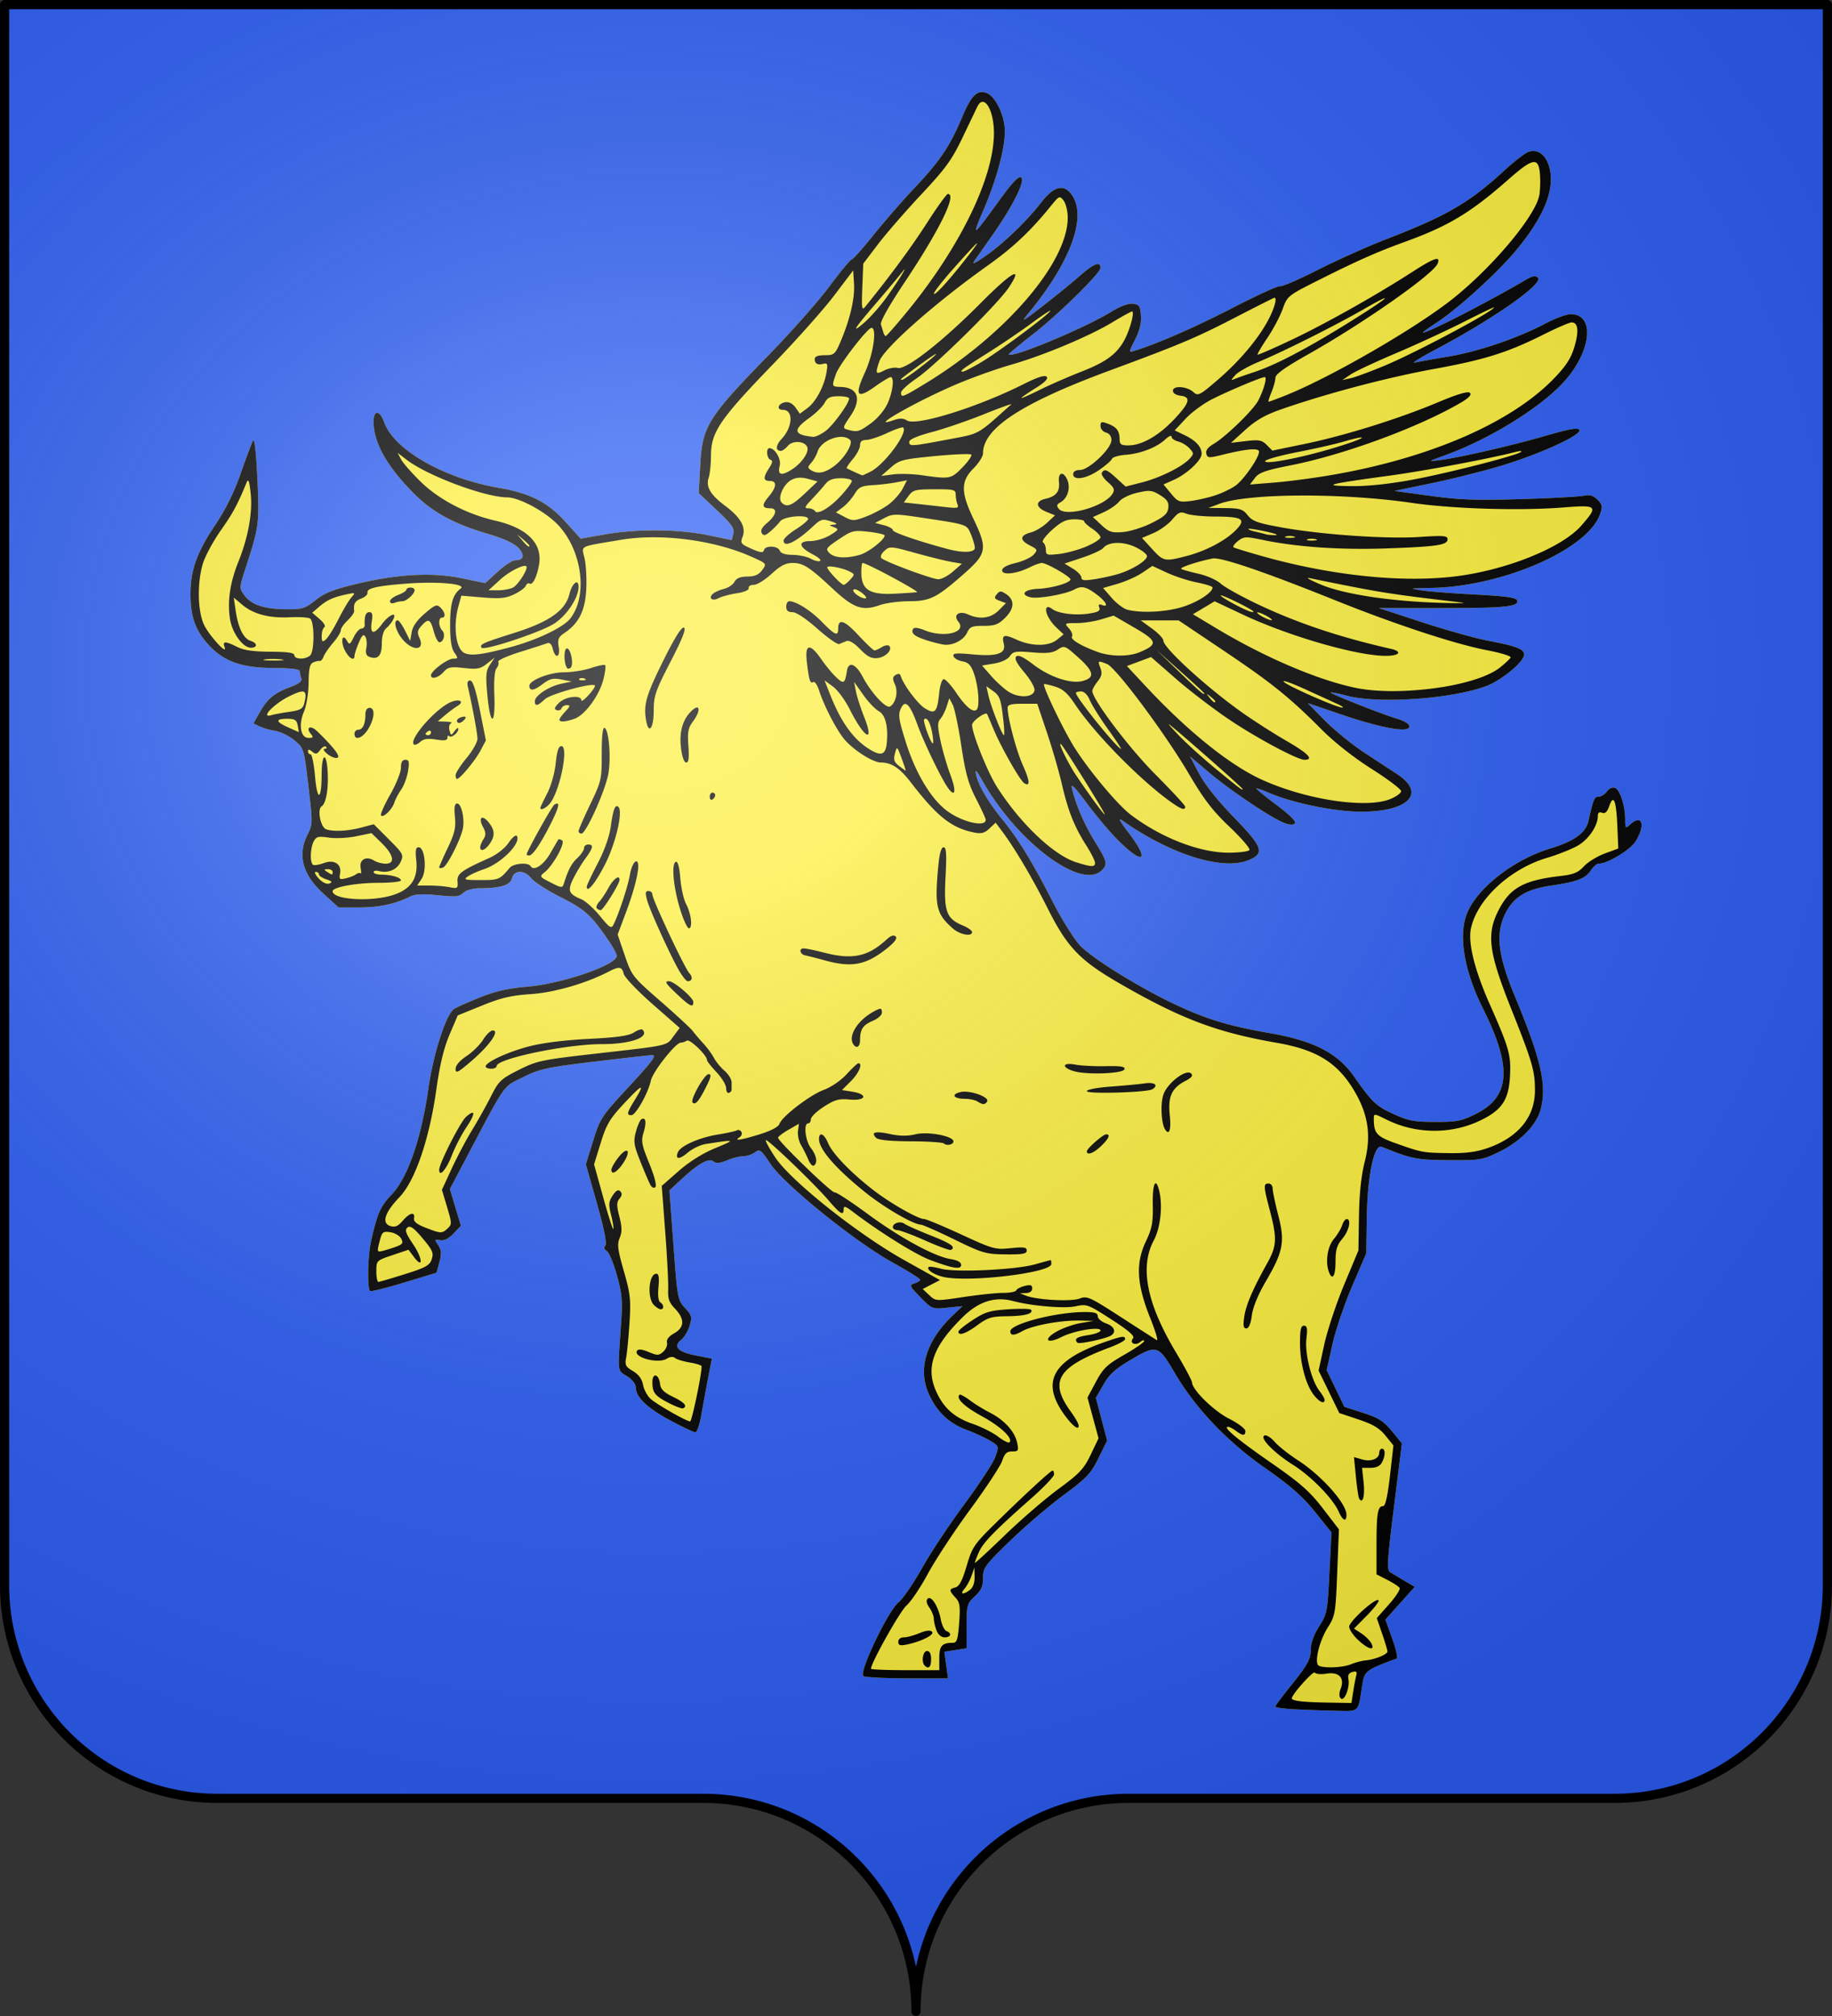
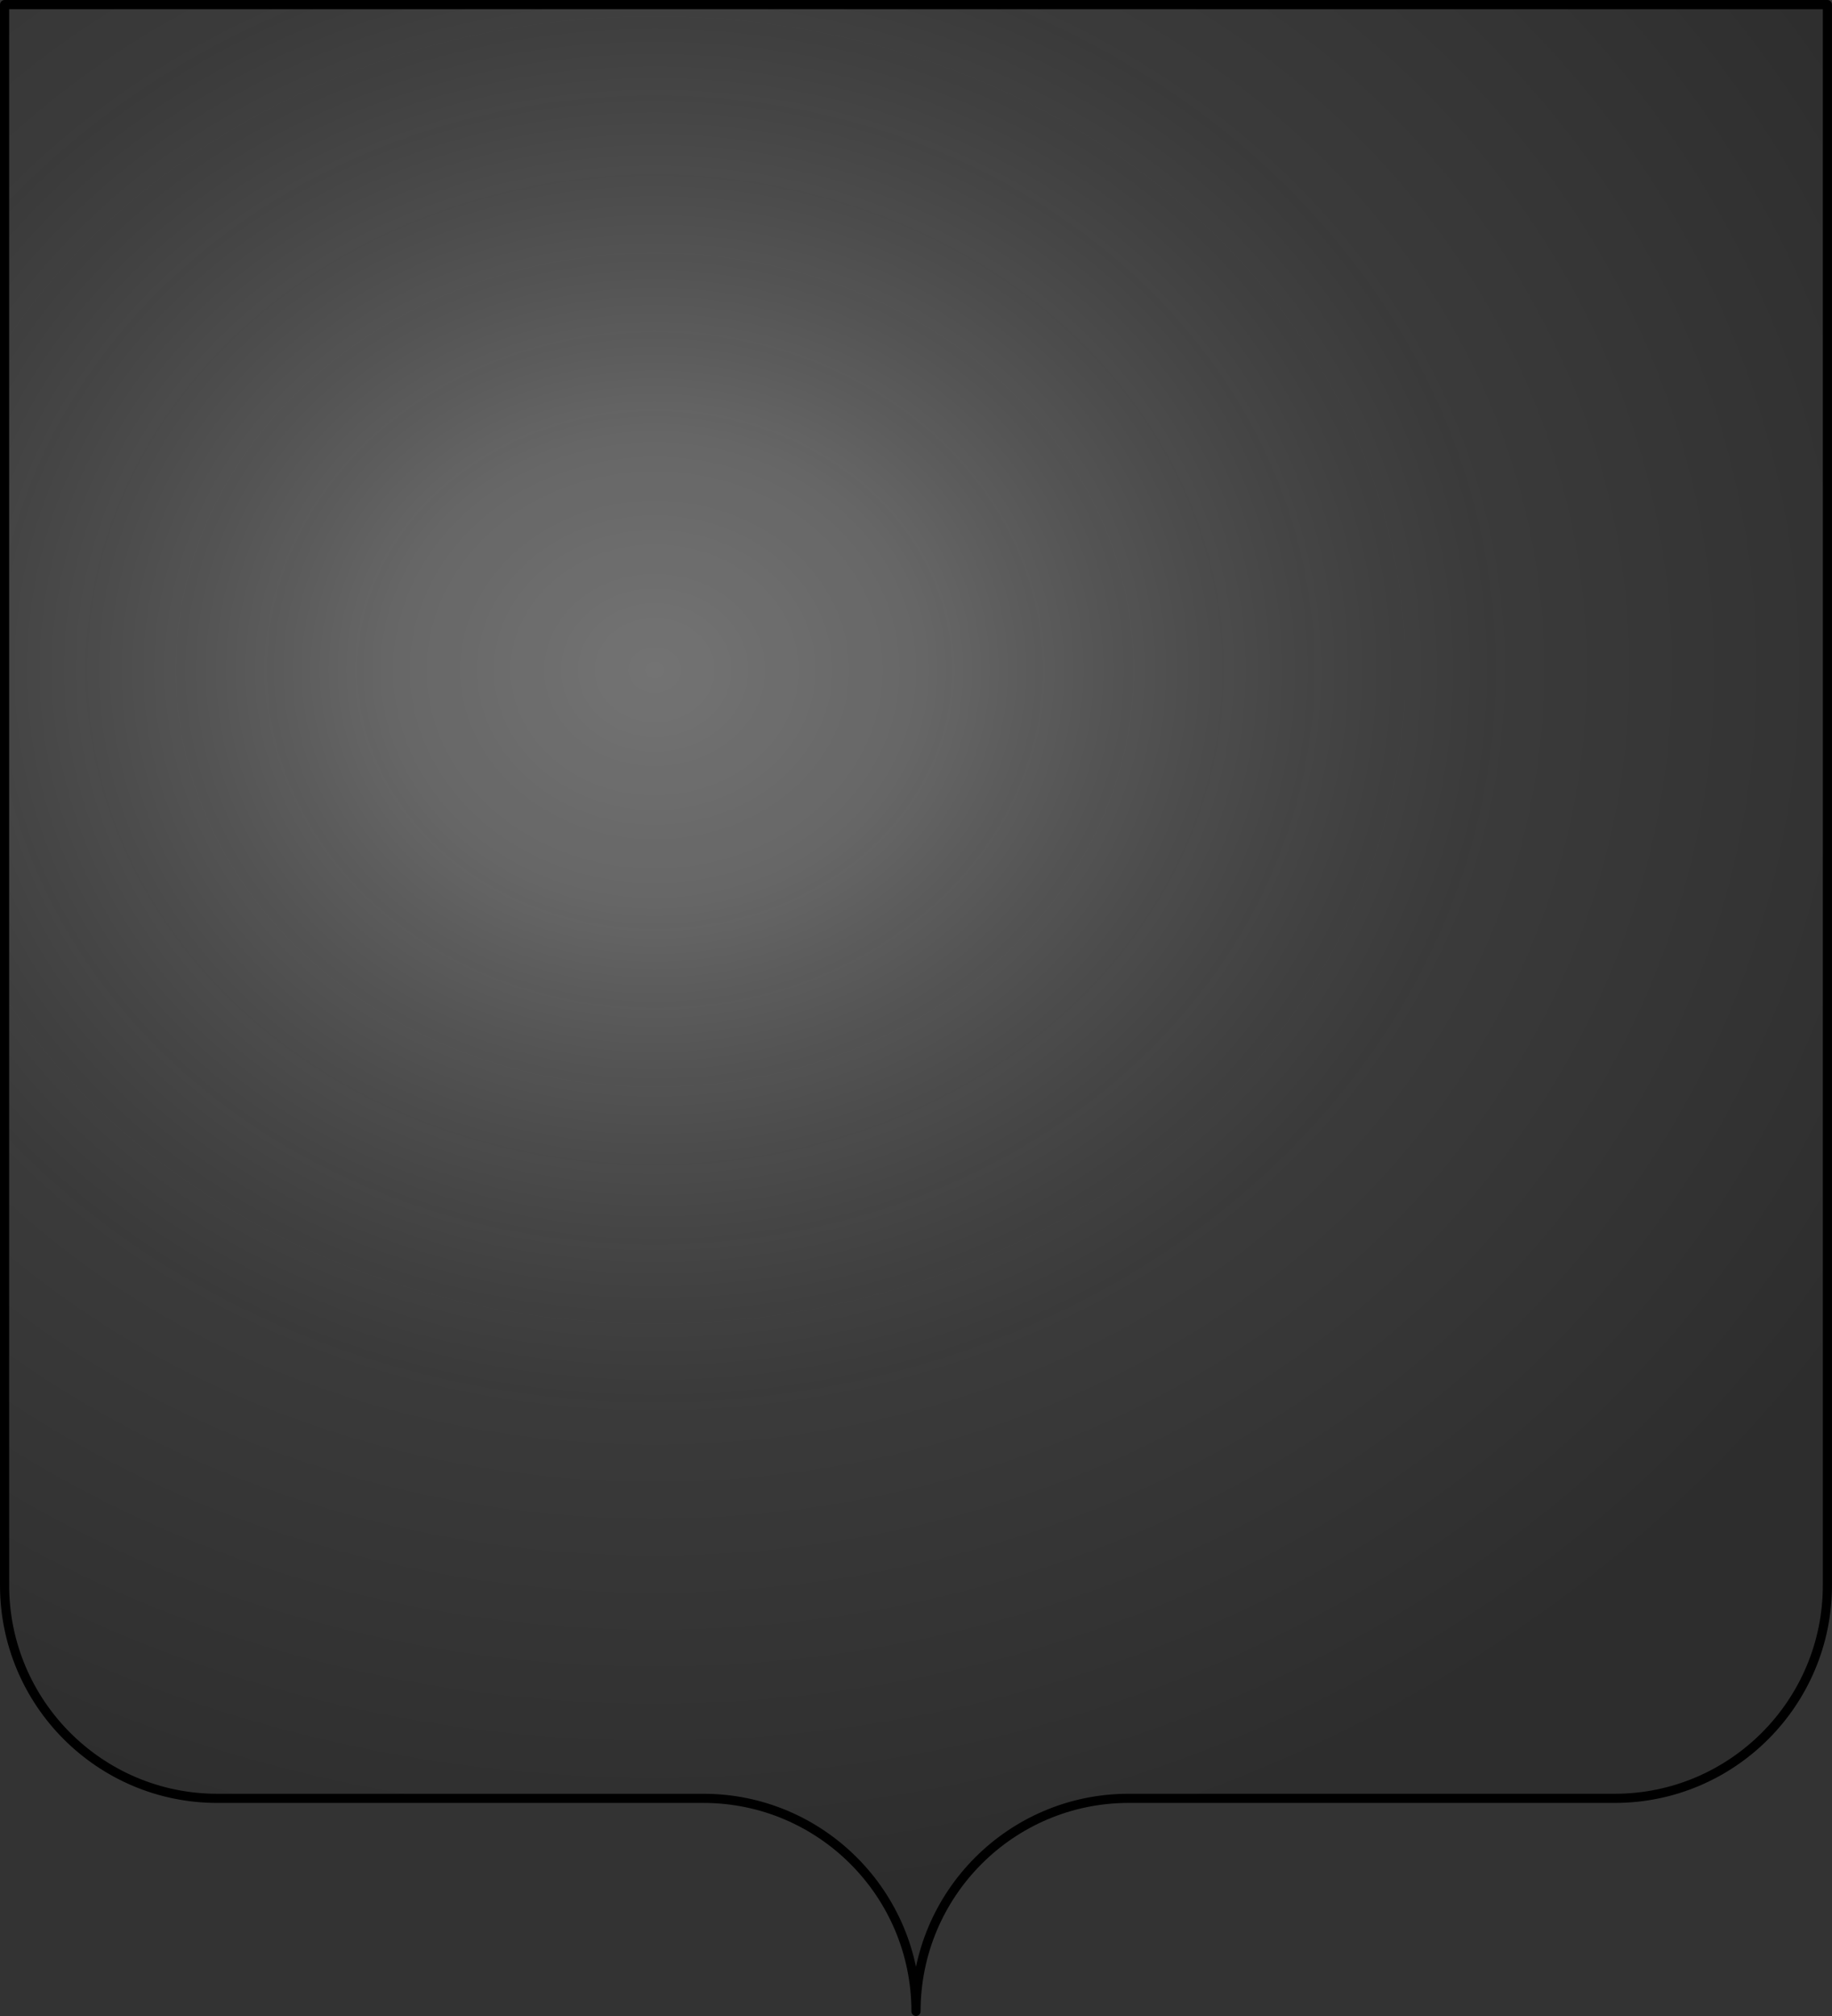
<svg xmlns="http://www.w3.org/2000/svg" xmlns:xlink="http://www.w3.org/1999/xlink" width="600.003" height="660" version="1.0">
  <rect width="100%" height="100%" fill="#333333" stroke="none" />
  <desc>Flag of Canton of Valais (Wallis)</desc>
  <defs>
    <radialGradient xlink:href="#a" id="b" cx="285.186" cy="200.448" r="300" fx="285.186" fy="200.448" gradientTransform="matrix(1.551 0 0 1.35 -152.894 151.099)" gradientUnits="userSpaceOnUse" />
    <linearGradient id="a">
      <stop offset="0" style="stop-color:white;stop-opacity:.314" />
      <stop offset=".19" style="stop-color:white;stop-opacity:.251" />
      <stop offset=".6" style="stop-color:#6b6b6b;stop-opacity:.125" />
      <stop offset="1" style="stop-color:black;stop-opacity:.125" />
    </linearGradient>
  </defs>
  <g style="display:inline">
-     <path d="M302.06 658.5c0-38.504 31.203-69.753 69.65-69.753h159.2c38.446 0 69.65-31.25 69.65-69.754V1.5h-597v517.493c0 38.504 31.203 69.754 69.65 69.754h159.2c38.446 0 69.65 31.25 69.65 69.753" style="display:inline;fill:#2b5df2;fill-opacity:1;fill-rule:nonzero;stroke:none;stroke-width:3;stroke-linecap:round;stroke-linejoin:round;stroke-miterlimit:4;stroke-dasharray:none;stroke-dashoffset:0;stroke-opacity:1" transform="translate(-2.06)" />
-   </g>
+     </g>
  <g style="display:inline">
-     <path d="M1175.342 684.062c-4.297-.244-7.812-.776-7.812-1.183s3-4.458 6.669-9.003c8.27-10.247 9.58-12.676 9.58-17.759 0-2.356 1.568-6.479 3.767-9.905 3.604-5.616 3.808-6.677 4.7-24.426l.933-18.555-7.512-9.342c-5.754-7.155-11.157-11.893-23.08-20.236-17.37-12.153-31.807-27.398-41.236-43.543-7.283-12.47-8.18-12.744-19.63-5.997-7.448 4.39-10.127 6.801-12.864 11.579l-3.456 6.034 2.574 9.774 2.573 9.774-3.943 7.996c-3.496 7.09-5.33 9.025-16.16 17.06-6.72 4.984-17.719 14.4-24.442 20.924-11.397 11.06-12.223 12.195-12.223 16.796 0 3.871-.809 5.69-3.75 8.438-3.57 3.334-3.75 3.992-3.75 13.612v10.108l-5.094.815-5.093.814.836 6.076.835 6.075-18.555-.02c-10.205-.01-19.267-.47-20.137-1.023-2.272-1.442 11.265-29.84 16.068-33.708 1.963-1.582 6.787-8.608 10.719-15.613 3.932-7.006 12.702-20.227 19.49-29.38 6.786-9.152 13.113-18.836 14.06-21.518 1.712-4.854 1.702-4.888-2.267-7.337-2.193-1.353-7.11-3.626-10.927-5.052-8.277-3.093-13.815-8.475-17.464-16.974-4.759-11.085-.79-23.824 10.916-35.038l4.738-4.538-6.945.708c-6.896.703-6.982.67-12.323-4.772-5.027-5.123-5.206-5.535-2.743-6.317 1.45-.46 2.636-1.226 2.636-1.701s-5.766-4.069-12.813-7.984c-17.264-9.59-49.48-35.634-55.738-45.058-4.261-6.417-4.796-6.812-7.02-5.185-1.324.968-3.724 1.76-5.333 1.76-1.61 0-4.956.848-7.435 1.884-3.249 1.357-4.96 1.51-6.12.546-2.124-1.762-6.865.81-14.447 7.837l-5.78 5.358 1.836 25c1.79 24.373 1.923 25.094 5.277 28.75 3.12 3.4 3.317 4.158 2.118 8.125-.727 2.406-2.423 5.272-3.767 6.368-3.91 3.187-1.738 5.618 6.46 7.23l7.459 1.468-1.731 9.03a1327 1327 0 0 0-3.102 16.841c-.754 4.297-1.95 7.813-2.657 7.813s-5.778-2.39-11.269-5.313c-10.602-5.641-15.908-10.652-15.987-15.095-.029-1.666-1.601-3.701-4.062-5.26-4.454-2.82-4.257-1.087-2.697-23.71.746-10.822.487-13.846-1.93-22.5-1.536-5.498-3.604-10.464-4.597-11.035-1.177-.678-1.4-1.547-.64-2.5.751-.945-.622-7.764-3.886-19.289l-5.049-17.827 3.317-10.699c3.144-10.14 3.922-11.352 14.892-23.208 12.674-13.697 14.448-16.078 11.95-16.039-.893.014-12.593 1.341-26 2.95-22.111 2.653-25.167 3.318-32.905 7.162-9.447 4.693-7.48 1.872-26.701 38.302l-6.76 12.814 2.521 8.406 2.522 8.406-3.4 3.552c-2.262 2.362-4.312 3.379-6.117 3.034-2.553-.486-2.605-.348-.862 2.312 1.473 2.248 1.585 3.833.544 7.699l-1.311 4.868-14.703 4.46c-8.086 2.453-15.124 4.213-15.64 3.911-1.39-.813-1.136-15.911.381-22.66 2.921-12.996 4.264-16.038 9.504-21.522 7.276-7.615 13.467-25.497 16.73-48.325 2.278-15.944 7.938-33.594 11.677-36.42.768-.58 5.896-2.882 11.396-5.115 7.56-3.071 13.048-4.326 22.5-5.147 15.901-1.38 40.663-9.953 40.602-14.057-.013-.841-1.56-3.784-3.438-6.539-8.273-12.135-10.932-14.569-22.087-20.219-6.146-3.112-12.233-7.006-13.529-8.653-3.115-3.96-7.905-3.98-8.895-.035-.795 3.167-5.226 4.5-15.055 4.527-2.696.007-5.867.888-7.048 1.956-2.29 2.072-2.818 2.11-14.149 1.017-4.323-.417-8.44-.147-10 .657-6.705 3.456-14.334 5.134-23.333 5.134h-9.742l-6.943-6.346c-9.586-8.76-11.945-17.724-7.144-27.141 2.283-4.478 2.293-5.234.312-21.966-2.043-17.258-2.069-17.343-6.369-20.929-2.374-1.98-6.312-3.926-8.75-4.324s-5.685-1.334-7.215-2.08l-2.783-1.355 2.699-4.8c3.612-6.428 6.709-9.044 13.864-11.71 4.184-1.559 5.79-2.774 5.312-4.019-.376-.981-.684-2.444-.684-3.25 0-1.014-3.757-1.497-12.188-1.567-14.97-.123-22.987-3.113-30.14-11.238-5.597-6.36-7.672-12.48-7.672-22.63 0-10.831 2.897-18.956 11.169-31.323 4.97-7.43 8.779-15.118 11.822-23.862 2.47-7.094 4.985-13.783 5.59-14.863.694-1.242 1.43 5.13 2.003 17.33.958 20.444.74 22.14-5.174 40.266-3.202 9.815-3.202 9.82-.752 13.125 3.204 4.323 9.08 6.277 19.092 6.35 7.389.052 8.605-.324 13.43-4.16 4.155-3.304 8.22-4.915 18.75-7.432 18.952-4.53 34.737-5.37 48.217-2.569l10.68 2.22 5.683-5.238c3.126-2.882 6.788-5.239 8.138-5.239 3.86 0 4.374-2.408 1.228-5.757-1.844-1.963-6.74-4.204-13.568-6.212-15.811-4.649-25.423-9.846-33.912-18.335-12.516-12.516-18.646-23.358-18.646-32.978 0-5.646 2.789-5.486 4.874.28 4.545 12.57 27.25 25.537 52.335 29.891 14.561 2.528 22.423 6.555 30.743 15.75l6.78 7.492 11.072-1.937c14.693-2.57 33.47-2.434 47.043.341l10.973 2.244.733-2.92c.604-2.406-.725-4.294-7.55-10.727l-8.281-7.808.65-12.233c.98-18.463 3.182-22.017 31.89-51.466 10.054-10.313 22.348-24.234 27.32-30.938s9.508-12.187 10.078-12.187 4.973-4.922 9.783-10.938c4.81-6.015 13.548-16.031 19.416-22.258 11.398-12.093 15.775-18.651 21.493-32.203 4.199-9.952 7.016-12.563 11.4-10.566 4.01 1.828 7.997 10.506 7.997 17.41 0 7.96-3.87 22.15-9.836 36.055-5.518 12.862-5.139 12.609 7.794-5.207 5.5-7.576 8.349-10.53 9.481-9.831 2.072 1.28-3.738 13.023-12.887 26.044-3.535 5.03-7.27 10.356-8.302 11.834-1.445 2.073-.443 1.713 4.375-1.572 8.16-5.563 19.28-16.167 25.758-24.564 6.144-7.965 10.783-9.034 14.51-3.345 6.587 10.052-1.06 30.59-19.92 53.493-3.815 4.634-3.396 4.436 6.077-2.862 5.596-4.311 13.372-10.637 17.28-14.056 6.47-5.663 9.42-6.79 9.42-3.597 0 2.347-19.142 21.166-30.63 30.113-6.442 5.018-11.553 9.283-11.357 9.48 1.74 1.74 34.802-12.064 47.268-19.734 3.832-2.358 7.509-3.689 9.54-3.454 2.884.334 3.351 1.019 3.671 5.383.248 3.388-.61 6.926-2.66 10.974-3 5.917-3.003 5.966-.367 5.168 10.117-3.06 28.079-10.909 45.185-19.743 11.013-5.688 20.71-10.113 21.548-9.833.839.28 8.703-3.13 17.476-7.575s22.701-10.686 30.951-13.867c27.942-10.775 37.99-16.629 54.375-31.676 4.47-4.104 9.37-7.856 10.89-8.337 4.01-1.268 7.444 1.09 9.159 6.286 3.344 10.132-2.028 23.627-15.858 39.836-8.786 10.297-26.288 26.082-35.628 32.135-3.334 2.16-6.063 4.107-6.063 4.327 0 1.375 29.087-13.482 47.134-24.076 3.015-1.77 4.363-1.997 5.442-.918 2.688 2.687-20.302 18.802-46.95 32.91-6.876 3.64-11.094 6.295-9.376 5.9 1.72-.396 8.75-1.655 15.625-2.799 13.537-2.252 31.536-8.399 44.251-15.112 4.4-2.324 9.564-4.225 11.474-4.225 11.379 0 9.423 17.373-3.531 31.365-10.866 11.736-33.999 25.933-54.069 33.18-7.847 2.835-7.932 2.91-2.5 2.221 9.133-1.159 33.3-6.71 48.725-11.19 10.625-3.087 14.599-3.784 15.308-2.685 1.411 2.187-17.962 11.061-35.908 16.449-8.25 2.476-22.593 6.07-31.875 7.984l-16.875 3.482 16.446 2.259c13.354 1.835 21.108 2.118 41.25 1.51 13.642-.412 26.577-1.103 28.743-1.536 3.013-.601 4.545-.18 6.515 1.789 2.25 2.25 2.396 3.09 1.154 6.653-5.624 16.13-44.796 33.16-77.492 33.686-9.72.157-9.977.227-4.116 1.133 3.438.531 14.52 1.385 24.627 1.897 13.517.685 18.546 1.374 19.018 2.605 1.122 2.922-5.22 3.573-34.696 3.565l-28.55-.007 19.8 6.486c10.891 3.567 24.583 7.398 30.426 8.513 12.943 2.47 16.25 3.75 16.25 6.29 0 3.217-10.16 11.676-17.243 14.355-15.714 5.944-49.433 8.266-63.948 4.403-3.75-.998-6.997-1.635-7.216-1.416-.497.498 23.404 9.928 30.595 12.072 3.142.937 5.312 2.339 5.312 3.433 0 3.017-12.258.9-30.438-5.254l-16.064-5.438 7.939 8.063c4.366 4.434 12.72 11.184 18.564 15a5386 5386 0 0 1 14.529 9.514c13.18 8.697 5.171 17.041-16.405 17.09-12.057.029-31.192-3.865-42.187-8.583-3.266-1.402-5.938-2.3-5.938-1.997s4.245 3.745 9.432 7.649c6.22 4.681 9.01 7.52 8.194 8.335s-2.624.662-5.311-.451c-6.268-2.596-24.713-15.055-34.186-23.092l-8.511-7.22 4.253 8c2.66 5.001 8.59 12.456 15.817 19.878 13.312 13.673 14.301 16.493 6.875 19.6-11.86 4.96-35.556-2.435-57.79-18.037-2.185-1.533-1.353.105 2.813 5.54 10.33 13.48 6.51 15.062-5.825 2.413-3.422-3.51-9.528-10.835-13.568-16.28-5.5-7.41-7.126-8.982-6.469-6.25 1.809 7.522 5.654 16.403 10.512 24.275 5.592 9.062 5.863 10.223 3.05 13.036-9.168 9.168-38.542-12.79-54.381-40.652-2.965-5.215-3.66-5.903-3.038-3.01 1.06 4.943 5.5 12.449 12.304 20.8 7.068 8.677 13.554 19.314 22.761 37.326 4.042 7.906 9.602 16.821 12.357 19.812 5.473 5.94 28.194 19.954 44.766 27.61 13.89 6.417 23.89 9.391 42.397 12.61 19.761 3.437 30.74 9.083 38.139 19.613 8.436 12.007 10.16 13.65 18.17 17.317 6.798 3.113 9.39 3.603 19.114 3.616 10.014.013 12.067-.396 18.68-3.72 15.7-7.888 16.566-21.268 3.122-48.19-8.763-17.549-11.393-33.838-7.089-43.905 4.895-11.45 21.364-24.164 37.788-29.174 11.179-3.41 16.316-7.112 17.579-12.67 2.307-10.152 2.677-11.036 4.628-11.04 1.128-.002 2.84-1.08 3.804-2.395 1.044-1.424 2.551-2.084 3.73-1.631 2.263.868 4.616 8.259 4.626 14.528.01 4.044.121 4.153 2.293 2.188 5.44-4.924 7.126.168 2.522 7.618-2.492 4.031-12.762 10.267-16.966 10.3-.844.007-2.418 1.362-3.499 3.011-2.479 3.784-6.322 5.268-18.093 6.987-11.662 1.703-17.446 5.283-21.259 13.159-4.322 8.93-3.155 18.915 4.32 36.939 12.353 29.79 15.005 41.455 11.937 52.499-1.933 6.96-9.122 14.33-18.461 18.928-8.09 3.982-8.842 4.112-23.385 4.033-14.769-.08-17.158-.554-30.795-6.109-3.45-1.405-6.545 13.32-6.819 32.44l-.232 16.25-6.447 15c-3.545 8.25-7.622 20.282-9.06 26.737l-2.614 11.736 4.053 8.377 4.053 8.377 8.571 2.76c7.073 2.279 9.372 3.738 13.15 8.35l4.58 5.587-3.6 28.908c-3.157 25.353-3.37 29.046-1.733 30.037 1.027.621 3.966 2.376 6.531 3.899l4.665 2.769-6.704 7.482-6.705 7.482 3.13 8.699c1.721 4.784 2.64 8.88 2.04 9.103-14.296 5.297-14.734 5.637-15.763 12.198-2.025 12.923-.874 11.905-13.164 11.634-6.002-.132-14.43-.44-18.726-.685z" style="fill:#fcef3c" transform="translate(-418.24 69.754)scale(.716)" />
-     <path d="M1175.342 684.062c-4.297-.244-7.812-.776-7.812-1.183s3-4.458 6.669-9.003c8.27-10.247 9.58-12.676 9.58-17.759 0-2.356 1.569-6.479 3.768-9.905 3.603-5.616 3.807-6.677 4.7-24.426l.932-18.555-7.512-9.342c-5.754-7.155-11.157-11.893-23.08-20.236-17.37-12.153-31.807-27.398-41.236-43.543-7.283-12.47-8.18-12.744-19.63-5.997-7.448 4.39-10.127 6.801-12.864 11.579l-3.456 6.034 2.574 9.774 2.573 9.774-3.943 7.996c-3.496 7.09-5.33 9.025-16.16 17.06-6.72 4.984-17.718 14.4-24.442 20.924-11.397 11.06-12.223 12.195-12.223 16.796 0 3.871-.809 5.69-3.75 8.438-3.57 3.334-3.75 3.992-3.75 13.612v10.108l-5.094.815-5.093.814.836 6.076.835 6.075-18.555-.02c-10.205-.01-19.267-.47-20.137-1.023-2.272-1.442 11.265-29.84 16.068-33.708 1.963-1.582 6.787-8.608 10.72-15.613 3.931-7.006 12.701-20.227 19.488-29.38s13.114-18.836 14.06-21.518c1.714-4.854 1.703-4.888-2.266-7.337-2.193-1.353-7.11-3.626-10.927-5.052-8.277-3.093-13.815-8.475-17.464-16.974-4.759-11.085-.79-23.824 10.916-35.038l4.738-4.538-6.945.708c-6.896.703-6.982.67-12.323-4.772-5.027-5.123-5.206-5.535-2.743-6.317 1.45-.46 2.636-1.226 2.636-1.701s-5.766-4.069-12.813-7.984c-17.264-9.59-49.48-35.634-55.738-45.058-4.261-6.417-4.796-6.812-7.02-5.185-1.324.968-3.724 1.76-5.333 1.76-1.61 0-4.956.848-7.435 1.884-3.249 1.357-4.96 1.51-6.12.546-2.124-1.762-6.865.81-14.447 7.837l-5.78 5.358 1.836 25c1.79 24.373 1.923 25.094 5.277 28.75 3.12 3.4 3.317 4.158 2.118 8.125-.727 2.406-2.423 5.272-3.767 6.368-3.91 3.187-1.738 5.618 6.46 7.23l7.459 1.468-1.731 9.03a1328 1328 0 0 0-3.102 16.841c-.754 4.297-1.95 7.813-2.657 7.813s-5.778-2.39-11.269-5.313c-10.602-5.641-15.908-10.652-15.987-15.095-.029-1.666-1.601-3.701-4.062-5.26-4.454-2.82-4.257-1.087-2.697-23.71.746-10.822.487-13.846-1.93-22.5-1.536-5.498-3.604-10.464-4.597-11.035-1.177-.678-1.4-1.547-.64-2.5.751-.945-.622-7.764-3.886-19.289l-5.049-17.827 3.317-10.699c3.144-10.14 3.922-11.352 14.892-23.208 12.674-13.697 14.448-16.078 11.95-16.039-.893.014-12.593 1.341-26 2.95-22.11 2.653-25.167 3.318-32.905 7.162-9.447 4.693-7.48 1.872-26.7 38.302l-6.762 12.814 2.522 8.406 2.522 8.406-3.4 3.552c-2.262 2.362-4.312 3.379-6.117 3.034-2.553-.486-2.604-.348-.861 2.312 1.472 2.248 1.584 3.833.543 7.699l-1.311 4.868-14.703 4.46c-8.086 2.453-15.124 4.213-15.64 3.911-1.39-.813-1.136-15.911.381-22.66 2.921-12.996 4.264-16.038 9.504-21.522 7.276-7.615 13.467-25.497 16.73-48.325 2.278-15.944 7.938-33.594 11.677-36.42.768-.58 5.896-2.882 11.396-5.115 7.561-3.071 13.048-4.326 22.5-5.147 15.901-1.38 40.663-9.953 40.602-14.057-.013-.841-1.56-3.784-3.438-6.539-8.273-12.135-10.932-14.569-22.087-20.219-6.146-3.112-12.233-7.006-13.529-8.653-3.115-3.96-7.905-3.98-8.895-.035-.795 3.167-5.226 4.5-15.055 4.527-2.696.007-5.867.888-7.048 1.956-2.289 2.072-2.818 2.11-14.149 1.017-4.323-.417-8.44-.147-10 .657-6.705 3.456-14.334 5.134-23.333 5.134h-9.742l-6.943-6.346c-9.586-8.76-11.945-17.724-7.144-27.141 2.283-4.478 2.293-5.234.312-21.966-2.043-17.258-2.069-17.343-6.369-20.929-2.374-1.98-6.311-3.926-8.75-4.324s-5.685-1.334-7.215-2.08l-2.783-1.355 2.699-4.8c3.612-6.428 6.71-9.044 13.864-11.71 4.184-1.559 5.79-2.774 5.312-4.019-.376-.981-.684-2.444-.684-3.25 0-1.014-3.757-1.497-12.188-1.567-14.97-.123-22.987-3.113-30.14-11.238-5.597-6.36-7.672-12.48-7.672-22.63 0-10.831 2.897-18.956 11.169-31.323 4.97-7.43 8.779-15.118 11.822-23.862 2.47-7.094 4.985-13.783 5.59-14.863.694-1.242 1.431 5.13 2.003 17.33.958 20.444.74 22.14-5.174 40.266-3.202 9.815-3.202 9.82-.752 13.125 3.204 4.323 9.08 6.277 19.092 6.35 7.389.052 8.605-.324 13.43-4.16 4.155-3.304 8.22-4.915 18.75-7.432 18.952-4.53 34.737-5.37 48.217-2.569l10.68 2.22 5.684-5.238c3.125-2.882 6.787-5.239 8.137-5.239 3.86 0 4.374-2.408 1.228-5.757-1.844-1.963-6.74-4.204-13.568-6.212-15.811-4.649-25.423-9.846-33.912-18.335-12.516-12.516-18.646-23.358-18.646-32.978 0-5.646 2.789-5.486 4.874.28 4.545 12.57 27.25 25.537 52.335 29.891 14.561 2.528 22.423 6.555 30.743 15.75l6.78 7.492 11.072-1.937c14.693-2.57 33.47-2.434 47.043.341l10.973 2.244.733-2.92c.604-2.406-.725-4.294-7.55-10.727l-8.281-7.808.65-12.233c.98-18.463 3.182-22.017 31.89-51.466 10.054-10.313 22.348-24.234 27.32-30.938s9.508-12.187 10.078-12.187 4.974-4.922 9.784-10.938c4.81-6.015 13.547-16.031 19.415-22.258 11.399-12.093 15.775-18.651 21.493-32.203 4.199-9.952 7.016-12.563 11.4-10.566 4.01 1.828 7.998 10.506 7.998 17.41 0 7.96-3.872 22.15-9.837 36.055-5.518 12.862-5.138 12.609 7.794-5.207 5.5-7.576 8.35-10.53 9.481-9.831 2.073 1.28-3.738 13.023-12.887 26.044-3.534 5.03-7.27 10.356-8.301 11.834-1.446 2.073-.444 1.713 4.375-1.572 8.16-5.563 19.278-16.167 25.757-24.564 6.145-7.965 10.783-9.034 14.511-3.345 6.586 10.052-1.061 30.59-19.92 53.493-3.816 4.634-3.396 4.436 6.076-2.862 5.596-4.311 13.372-10.637 17.28-14.056 6.47-5.663 9.42-6.79 9.42-3.597 0 2.347-19.141 21.166-30.63 30.113-6.442 5.018-11.552 9.283-11.356 9.48 1.74 1.74 34.802-12.064 47.267-19.734 3.832-2.358 7.51-3.689 9.54-3.454 2.884.334 3.351 1.019 3.671 5.383.249 3.388-.61 6.926-2.66 10.974-3 5.917-3.003 5.966-.367 5.168 10.117-3.06 28.079-10.909 45.185-19.743 11.013-5.688 20.71-10.113 21.548-9.833.839.28 8.703-3.13 17.476-7.575s22.702-10.686 30.952-13.867c27.94-10.775 37.99-16.629 54.375-31.676 4.468-4.104 9.369-7.856 10.89-8.337 4.008-1.268 7.443 1.09 9.158 6.286 3.344 10.132-2.028 23.627-15.858 39.836-8.786 10.297-26.287 26.082-35.628 32.135-3.334 2.16-6.062 4.107-6.062 4.327 0 1.375 29.086-13.482 47.133-24.076 3.015-1.77 4.364-1.997 5.442-.918 2.688 2.687-20.302 18.802-46.95 32.91-6.875 3.64-11.094 6.295-9.375 5.9 1.718-.396 8.75-1.655 15.625-2.799 13.536-2.252 31.535-8.399 44.25-15.112 4.401-2.324 9.564-4.225 11.474-4.225 11.379 0 9.423 17.373-3.531 31.365-10.866 11.736-33.999 25.933-54.068 33.18-7.848 2.835-7.933 2.91-2.5 2.221 9.132-1.159 33.299-6.71 48.724-11.19 10.625-3.087 14.599-3.784 15.308-2.685 1.411 2.187-17.962 11.061-35.907 16.449-8.25 2.476-22.594 6.07-31.875 7.984l-16.875 3.482 16.445 2.259c13.354 1.835 21.108 2.118 41.25 1.51 13.643-.412 26.577-1.103 28.743-1.536 3.013-.601 4.545-.18 6.515 1.789 2.25 2.25 2.396 3.09 1.154 6.653-5.623 16.13-44.796 33.16-77.492 33.686-9.72.157-9.976.227-4.115 1.133 3.437.531 14.519 1.385 24.626 1.897 13.517.685 18.546 1.374 19.018 2.605 1.122 2.922-5.22 3.573-34.696 3.565l-28.55-.007 19.8 6.486c10.891 3.567 24.583 7.398 30.427 8.513 12.942 2.47 16.25 3.75 16.25 6.29 0 3.217-10.162 11.676-17.244 14.355-15.714 5.944-49.433 8.266-63.948 4.403-3.75-.998-6.996-1.635-7.215-1.416-.498.498 23.404 9.928 30.594 12.072 3.142.937 5.313 2.339 5.313 3.433 0 3.017-12.26.9-30.439-5.254l-16.063-5.438 7.938 8.063c4.366 4.434 12.72 11.184 18.564 15a5386 5386 0 0 1 14.529 9.514c13.18 8.697 5.172 17.041-16.404 17.09-12.057.029-31.193-3.865-42.188-8.583-3.265-1.402-5.937-2.3-5.937-1.997s4.244 3.745 9.43 7.649c6.22 4.681 9.011 7.52 8.195 8.335s-2.624.662-5.31-.451c-6.27-2.596-24.714-15.055-34.187-23.092l-8.511-7.22 4.254 8c2.658 5.001 8.59 12.456 15.816 19.878 13.312 13.673 14.302 16.493 6.875 19.6-11.86 4.96-35.556-2.435-57.79-18.037-2.184-1.533-1.353.105 2.813 5.54 10.33 13.48 6.51 15.062-5.825 2.413-3.422-3.51-9.528-10.835-13.568-16.28-5.499-7.41-7.126-8.982-6.469-6.25 1.81 7.522 5.655 16.403 10.512 24.275 5.592 9.062 5.863 10.223 3.05 13.036-9.168 9.168-38.541-12.79-54.381-40.652-2.965-5.215-3.659-5.903-3.038-3.01 1.06 4.943 5.5 12.449 12.304 20.8 7.068 8.677 13.555 19.314 22.762 37.326 4.04 7.906 9.602 16.821 12.357 19.812 5.472 5.94 28.193 19.954 44.765 27.61 13.89 6.417 23.89 9.391 42.397 12.61 19.761 3.437 30.74 9.083 38.139 19.613 8.436 12.007 10.16 13.65 18.17 17.317 6.798 3.113 9.39 3.603 19.115 3.616 10.013.013 12.066-.396 18.68-3.72 15.698-7.888 16.565-21.268 3.121-48.19-8.763-17.549-11.393-33.838-7.089-43.905 4.895-11.45 21.364-24.164 37.789-29.174 11.178-3.41 16.315-7.112 17.578-12.67 2.307-10.152 2.677-11.036 4.628-11.04 1.128-.002 2.84-1.08 3.804-2.395 1.044-1.424 2.552-2.084 3.73-1.631 2.263.868 4.616 8.259 4.627 14.528.01 4.044.12 4.153 2.293 2.188 5.44-4.924 7.125.168 2.521 7.618-2.492 4.031-12.762 10.267-16.966 10.3-.844.007-2.418 1.362-3.499 3.011-2.479 3.784-6.322 5.268-18.092 6.987-11.663 1.703-17.447 5.283-21.26 13.159-4.322 8.93-3.155 18.915 4.32 36.939 12.353 29.79 15.005 41.455 11.938 52.499-1.934 6.96-9.123 14.33-18.462 18.928-8.09 3.982-8.842 4.112-23.385 4.033-14.769-.08-17.158-.554-30.795-6.109-3.45-1.405-6.545 13.32-6.818 32.44l-.233 16.25-6.446 15c-3.546 8.25-7.623 20.282-9.06 26.737l-2.614 11.736 4.052 8.377 4.053 8.377 8.571 2.76c7.073 2.279 9.372 3.738 13.15 8.35l4.58 5.587-3.6 28.908c-3.157 25.353-3.37 29.046-1.733 30.037 1.027.621 3.966 2.376 6.532 3.899l4.665 2.769-6.705 7.482-6.705 7.482 3.13 8.699c1.721 4.784 2.64 8.88 2.04 9.103-14.296 5.297-14.734 5.637-15.762 12.198-2.026 12.923-.875 11.905-13.165 11.634-6.002-.132-14.429-.44-18.726-.685zm27.794-8.137c.454-2.921 1.09-6.25 1.411-7.396.433-1.543-.027-1.924-1.774-1.467-1.636.428-2.2 1.452-1.84 3.337.726 3.8-1.892 10.35-3.496 8.746-.82-.82-.832-2.349-.034-4.45 1.884-4.956-.815-7.787-6.538-6.858-2.497.405-4.876.193-5.286-.471-.65-1.052-10.55 9.998-10.55 11.776 0 1.143 5.175 1.748 16.453 1.926l10.827.17zm-189.356-15.178c0-5.61 1.235-7.01 6.184-7.01 1.873 0 2.337-1.45 2.902-9.062.575-7.756.33-9.434-1.707-11.643-2.977-3.229-2.974-3.847.025-4.631 1.74-.455 3.157-3.177 5.121-9.834 2.554-8.652 3.365-9.84 13.533-19.83 13.149-12.915 24.914-23.75 25.793-23.75.356 0 .648.785.648 1.743s-4.64 5.841-10.312 10.85c-16.92 14.941-22.143 20.307-24.09 24.748-1.016 2.318-1.848 4.501-1.848 4.851s6.133-5.29 13.63-12.532c7.495-7.242 18.619-16.83 24.719-21.307 9.594-7.043 11.573-9.15 14.67-15.631l3.58-7.49-2.529-9.307-2.53-9.306 3.858-7.19c3.348-6.238 5.06-7.874 12.94-12.37 4.995-2.851 9.1-5.674 9.122-6.274s-.779-.41-1.78.42c-2.274 1.887-5.093.476-3.319-1.662.892-1.074-1.839-3.466-9.883-8.657-10.636-6.864-11.335-7.124-16.205-6.03-5.172 1.163-20.125-.084-28.897-2.408-8.06-2.136-15.555.218-22.616 7.103-13.821 13.478-17.37 23.232-12.443 34.204 3.442 7.666 8.304 11.984 16.778 14.9 3.926 1.35 9.125 3.972 11.555 5.825s4.76 3.027 5.179 2.61c1.784-1.786-3.845-7.146-12.48-11.885-8.246-4.526-12.053-8.167-10.335-9.884.314-.315 2.437.826 4.717 2.536s6.394 4.246 9.144 5.637c6.548 3.31 11.403 8.644 12.468 13.694.786 3.73.6 4.063-2.272 4.063-2.447 0-3.431.923-4.527 4.241-.77 2.333-7.337 12.317-14.595 22.188s-15.992 23.132-19.41 29.471c-3.418 6.34-7.822 12.878-9.787 14.531-2.84 2.39-16.252 26.258-16.252 28.921 0 .356 7.031.648 15.625.648h15.625zm-6.667 3.408c-1.636-1.637-.85-6.667 1.042-6.667q1.875 0 1.875 3.75c0 3.584-1.125 4.709-2.917 2.917m-12.083-10.886c0-1.208 1.028-2.031 2.54-2.031 1.397 0 4.59-.857 7.096-1.904q4.556-1.904 5.806-.653c1.342 1.341-5.055 4.542-11.759 5.883-2.869.574-3.683.287-3.683-1.295m17.469-5.237c-.67-1.764-1.22-4.17-1.22-5.347s-.908-3.438-2.02-5.024c-1.3-1.857-1.588-3.314-.81-4.093 1.633-1.633 4.906 3.51 6.023 9.462.48 2.562 1.646 4.954 2.59 5.316 2.593.995 2.059 2.892-.813 2.892-1.567 0-2.996-1.222-3.75-3.206m58.109-99.12c-10.41-14.86-4.707-24.588 19.245-32.828 7.735-2.661 8.927-2.82 8.927-1.186 0 .638-3.106 2.322-6.902 3.742-23.97 8.968-27.965 15.395-18.12 29.144 3.428 4.786 4.482 7.144 3.383 7.565-.92.353-3.689-2.375-6.533-6.437m6.374-32.388c-1.708-1.708-.317-2.69 4.923-3.476 3.093-.464 5.625-1.415 5.625-2.113 0-1.962-12.119.057-17.83 2.971-6.771 3.455-8.698 1.15-2.127-2.542 2.788-1.567 7.716-3.296 10.95-3.84l5.882-.992-6.148-.147c-8.715-.208-21.907 2.215-26.56 4.879-3.608 2.066-5.417 2.077-5.417.035 0-3.384 20.961-8.806 34.062-8.81 4.534 0 5.938.458 5.938 1.939 0 1.067 1.687 2.528 3.75 3.247 3.845 1.34 4.904 3.952 2.265 5.583-2.337 1.444-14.533 4.045-15.313 3.266m-54.452-5.076c0-.571 2.953-2.962 6.562-5.312 5.674-3.694 7.891-4.358 16.37-4.898 5.394-.344 10.044-.242 10.333.226 1.096 1.776-2.93 2.867-10.895 2.95-7.244.077-8.918.577-13.683 4.081-5.297 3.895-8.687 5.048-8.687 2.953m179.606 152.086c1.935-.8 4.925-1.586 6.644-1.748 4.245-.399 10-2.742 10-4.071 0-.597-1.099-4.279-2.441-8.181l-2.442-7.095 5.595-6.3c3.077-3.464 5.262-6.836 4.856-7.493-.406-.656-2.95-2.322-5.653-3.701l-4.915-2.508v-13.622c0-14.364.556-17.577 3.043-17.577 1.014 0 2.056-4.653 3.11-13.874l1.583-13.874-3.629-4.484c-2.75-3.399-5.746-5.19-12.38-7.4l-8.751-2.918-4.737-9.716-4.738-9.717 2.58-11.82c1.419-6.503 5.517-18.853 9.108-27.447l6.528-15.625.256-15.625c.173-10.52 1.036-18.688 2.644-25 2.875-11.289 1.717-20.634-3.795-30.625-7.8-14.142-17.454-20.425-36.447-23.722-27.645-4.799-44.2-11.087-72.639-27.588-17.496-10.152-23.312-16.278-32.147-33.863-6.847-13.627-15.083-27.565-20.762-35.138l-3.045-4.06-2.837 2.665c-2.213 2.079-3.736 2.485-6.924 1.848-10.406-2.082-16.983-7.278-29.036-22.945-5.06-6.576-8.821-9.072-13.674-9.072-3.896 0-13.583-6.37-17.383-11.431-3.729-4.966-8.73-14.82-10.858-21.393-.837-2.585-2.043-4.377-2.68-3.983-1.437.888-1.98-.79-2.958-9.13-.982-8.39 1.375-8.834 6.625-1.25 2.022 2.921 5.128 6.662 6.902 8.312 3.356 3.121 3.862 2.806 4.794-2.986.742-4.607 4.015-3.394 7.223 2.677 3.862 7.308 10.695 14.69 12.54 13.548 2.632-1.626 3.748-6.714 2.213-10.084-1.183-2.597-1.118-3.423.342-4.33 1.176-.73 1.964-.59 2.264.402 1.239 4.101 7.946 13.025 11.26 14.983 4.564 2.696 5.462 1.682 6.382-7.21.366-3.531 1.278-6.25 2.096-6.25.796 0 3.328 2.77 5.625 6.156 4.48 6.604 7.828 9.36 9.426 7.761 1.475-1.474.78-10.704-1.234-16.417-1.38-3.913-2.53-5.136-5.286-5.625-1.938-.344-3.781-1.401-4.097-2.35-.47-1.414 1.121-1.565 8.86-.84 11.148 1.045 15.266-.368 14.14-4.852-1.043-4.156.095-4.518 5.907-1.879 6.887 3.127 14.71 3.12 18.51-.015l2.95-2.436-3.34-3.15c-3.4-3.206-5.587-7.842-4.304-9.126.39-.39 1.426-.116 2.302.608 2.53 2.091 10.485 3.146 16.7 2.214 4.441-.666 5.55-1.286 4.977-2.78-.517-1.348-.173-1.706 1.151-1.198 3.31 1.27 2.033-1.46-2.173-4.646-4.939-3.74-7.051-4.243-10.312-2.452-3.953 2.17-16.771 4.449-20.191 3.59-4.887-1.226-2.744-3.602 3.486-3.864 6.368-.269 14.83-2.73 14.83-4.314 0-1.25-10.911-7.51-13.09-7.51-.84 0-3.283.876-5.43 1.947-6.079 3.033-12.73 3.799-12.73 1.466 0-1.259 2.103-2.418 6.146-3.388 3.38-.811 7.088-2.514 8.238-3.785 1.979-2.187 1.88-2.418-1.852-4.348-4.652-2.406-4.407-4.53.678-5.864 2.015-.53 5.312-2.499 7.325-4.377l3.66-3.416-3.972-1.621c-4.975-2.03-5.124-4.913-.31-5.97 4.718-1.036 6.558-3.331 6.088-7.593-.492-4.461 1.92-5.24 3.754-1.213 1.69 3.708.26 8.58-3.065 10.44-1.743.976-1.89 1.6-.712 3.02 3.234 3.896 20.963-1.12 24.515-6.936 1.137-1.864.762-2.803-2.128-5.315-1.93-1.679-3.163-3.613-2.739-4.3 1.197-1.936 2.248-1.538 6.717 2.544l4.15 3.79 7.56-1.936c8.265-2.117 18.442-7.187 21.738-10.829 1.963-2.169 1.959-2.468-.064-4.704-1.189-1.313-3.526-2.73-5.194-3.149-1.668-.418-3.033-1.41-3.033-2.205 0-.794-1.273-.248-2.83 1.214-3.921 3.684-11.213 6.53-18.13 7.074-3.209.253-6.042 1.084-6.296 1.847s-2.905 3.068-5.89 5.122c-5.872 4.04-11.854 4.978-11.854 1.86 0-1.163 1.178-1.875 3.103-1.875 4.085 0 14.397-9.78 14.397-13.653 0-1.78-.928-3.074-2.5-3.485-1.375-.36-2.5-1.7-2.5-2.977 0-2.014.455-2.15 3.412-1.026 4.011 1.525 5.293 3.23 5.319 7.078.016 2.324.71 2.813 4 2.813 6.094 0 13.825-4.385 20.88-11.844 7.253-7.67 7.968-10.308 2.952-10.886-2.047-.235-3.438-1.154-3.438-2.27 0-2.498 6.414-2.055 9.401.649 2.075 1.877 2.821 1.497 11.184-5.7 10.094-8.688 18.72-18.977 23.241-27.72 2.707-5.234 3.901-9.73 2.586-9.73-.255 0-7.99 3.89-17.188 8.645-18.676 9.653-25.583 12.578-57.974 24.544-40.492 14.96-58.125 26.475-58.125 37.958 0 1.386-1.969 4.49-4.375 6.896-5.819 5.819-5.819 10.89 0 23.032 6.506 13.577 6.133 15.862-4.062 24.886-12.703 11.24-15.768 12.78-25.468 12.785-4.554.002-10.621.83-13.482 1.84-7.768 2.74-11.878 1.303-21.23-7.427-10.85-10.127-13.627-11.908-18.564-11.908-3.075 0-5.505 1.273-9.55 5-2.983 2.75-6.626 5-8.096 5s-2.532.67-2.36 1.49c.187.893-2.01 1.846-5.473 2.375-3.182.486-6.945 1.505-8.362 2.263-2.908 1.556-4.805-.136-2.395-2.136.856-.71 3.115-1.682 5.02-2.16s4.03-1.93 4.724-3.226c.88-1.645 2.662-2.368 5.905-2.395 3.407-.03 5.211-.822 6.778-2.978 2.134-2.938 2.131-2.94-5-6.117-17.077-7.606-41.425-10.755-59.575-7.704-19.803 3.329-18.066 2.447-16.688 8.467.66 2.885 1.01 9.234.776 14.108-.466 9.7-3.381 15.592-9.87 19.952-2.887 1.942-3.313 2.938-2.746 6.43.797 4.91-1.5 5.67-2.699.892-.538-2.145-1.423-3.004-2.62-2.545-.993.381-6.588 2.184-12.432 4.006s-10.304 3.836-9.909 4.475c.395.64.065 1.95-.733 2.911-.926 1.115-1.304 5.513-1.045 12.133.558 14.265-1.798 14.745-3.138.64-.9-9.473-.746-11.45 1.12-14.296l2.163-3.303-3.523 2.771c-3.04 2.392-4.48 2.664-10.499 1.983-6.08-.688-7.28-.452-9.352 1.837-2.427 2.682-5.74 3.54-5.74 1.488 0-1.95 7.563-7.611 10.167-7.611 2.308 0 2.344-.188.529-2.778-1.36-1.941-1.946-5.732-1.946-12.582 0-9.778 1.222-14.022 4.796-16.657 2.903-2.14-10.22-3.372-24.515-2.3-13.78 1.033-18.538 2.131-18.084 4.174.177.796-1.089 1.984-2.813 2.64-2.92 1.11-3.655 2.392-3.278 5.719.084.737-1.256 2.663-2.977 4.28s-3.129 3.666-3.129 4.553c0 .888-1.593 3.462-3.539 5.72s-3.9 5.095-4.34 6.305-1.239 2.105-1.774 1.989-1.878.19-2.986.68c-1.55.686-2.031 2.818-2.09 9.261-.045 4.775-.956 10.44-2.12 13.188-2.593 6.114-1.556 12.058 2.101 12.058 2.147 0 2.302-.304.973-1.905-1.888-2.276-.87-3.756 1.561-2.272.949.578 4.096 3.659 6.996 6.845 3.56 3.912 4.742 5.997 3.641 6.42-.896.343-2.94-.436-4.54-1.732s-2.191-2.356-1.313-2.356 1.176-.421.661-.936c-.514-.514-1.715.132-2.669 1.436-1.434 1.96-2.065 2.096-3.648.782-1.305-1.083-1.914-1.142-1.914-.185 0 .771.524 1.403 1.164 1.403s1.561 4.55 2.046 10.11c1.021 11.706 2.991 11.023 3.021-1.048.023-9.23 2.086-10.518 2.711-1.691.553 7.815-.642 15.112-2.681 16.372-2.145 1.326-.586 9.519 2 10.511 3.115 1.195 10.005.866 16.127-.772l5.675-1.517 6.919 6.918c6.568 6.57 6.84 7.09 5.379 10.298-1.619 3.552-5.71 5.292-9.881 4.201-1.364-.356-2.48-.138-2.48.485s1.547 1.14 3.438 1.15c4.69.023 9.062 1.292 9.062 2.629 0 .607-4.532 1.104-10.071 1.104-10.335 0-21.179 1.973-21.179 3.854 0 3.948 18.106 4.991 28.016 1.615 7.964-2.714 11.126-7.585 10.242-15.782-.49-4.545-.232-5.937 1.1-5.937 2.851 0 3.868 10.581 1.38 14.377l-2.046 3.123h5.498c3.024 0 7.23.346 9.346.77 3.575.715 3.831.53 3.594-2.593-.272-3.587 1.552-4.942 14.478-10.754 3.563-1.602 7.176-4.445 8.93-7.027 1.687-2.482 3.296-3.772 3.762-3.017 2.013 3.256-7.342 12.632-15.13 15.166-2.637.858-5.904 2.324-7.26 3.258-2.19 1.506-1.533 1.697 5.848 1.697 8.253 0 8.697-.187 13.229-5.582 1.746-2.078 8.428-2.627 9.566-.785 1.507 2.44 5.933-.473 9.083-5.977 1.82-3.18 3.453-5.978 3.628-6.219.176-.24.945-.051 1.708.42 1.642 1.015-4.007 11.336-7.953 14.531-2.479 2.007-2.422 2.105 2.75 4.744 4.961 2.531 5.324 2.56 5.998.468 2.124-6.586 3.469-9.12 6.209-11.695 1.663-1.562 3.024-3.587 3.024-4.498s.844-1.657 1.875-1.657c2.636 0 2.346 1.488-1.241 6.378-1.714 2.336-4.211 6.48-5.549 9.21-2.706 5.524-2.143 7.006 3.56 9.368 1.958.811 5.84 4.278 8.627 7.703 4.43 5.447 5.208 5.946 6.197 3.972 2.461-4.915 6.627-17.553 7.51-22.783.512-3.04 1.701-5.783 2.642-6.097 2.619-.873.695 9.53-4.165 22.518l-4.076 10.895 3.248 9.52c3.179 9.322 3.522 9.761 16.372 20.961 7.219 6.292 13.876 12.455 14.793 13.697.918 1.241 3.084 3.781 4.813 5.645 1.73 1.863 3.88 4.794 4.776 6.513s3.09 4.387 4.874 5.93c1.784 1.541 3.244 3.932 3.244 5.312v3.445c0 .516-.562 1.125-1.25 1.355s-1.25-.754-1.25-2.185c0-1.43-1.969-4.689-4.375-7.24-2.406-2.55-4.375-5.064-4.375-5.584 0-2.15-7.838-9.72-9.188-8.875-.79.496-2.057.916-2.815.934-2.393.057-12.834 13.312-13.693 17.384-1.181 5.603-6.906 15.774-8.878 15.774-2.312 0-2.075-1.1 1.482-6.875 4.886-7.934 3.666-7.58-4.697 1.36-6.719 7.183-8.207 9.678-10.829 18.166l-3.04 9.84 4.158 15.009c2.287 8.255 4.372 14.794 4.635 14.532s-.176-3.075-.976-6.25c-1.249-4.96-1.152-6.231.685-9.036 1.512-2.307 2.529-2.874 3.47-1.933.94.941.843 1.918-.334 3.336-1.37 1.65-1.381 3.105-.067 8.231 1.231 4.807 1.264 7.029.141 9.74-1.22 2.944-.912 5.397 1.902 15.177 2.979 10.355 3.27 13.01 2.594 23.622-.419 6.576-1.106 13.72-1.527 15.876-.669 3.429-.28 4.207 3.1 6.203 2.6 1.536 4.109 3.592 4.614 6.286.413 2.202 1.963 5.084 3.445 6.405 2.965 2.643 16.411 10.31 18.081 10.31.826 0 5.343-21.652 5.257-25.202-.011-.455-2.41-1.222-5.333-1.704-2.921-.482-5.971-1.407-6.777-2.056-.937-.756-2.328-.641-3.863.318-3.926 2.451-15.413-.633-13.555-3.64.549-.888 2.267-.707 5.294.558 4.038 1.687 4.702 1.673 6.712-.146 1.227-1.11 1.992-2.972 1.7-4.136-.347-1.376.793-2.86 3.26-4.246 4.79-2.69 4.934-6.542.417-11.257-2.705-2.822-3.328-4.575-3.136-8.818.132-2.912-.475-14.757-1.35-26.321l-1.59-21.027 7.7-6.759c4.924-4.323 11.02-8.13 16.912-10.562 9.423-3.889 9.24-3.963-4.5-1.826-2.385.37-6.065 2.128-8.177 3.905-3.92 3.3-5.861 3.259-4.574-.095 1.114-2.904 9.749-6.755 18.198-8.116 4.214-.678 8.18-1.554 8.815-1.947.635-.392 1.546-.078 2.026.697.48.776.096 1.901-.851 2.501-2.866 1.816.602 1.296 9.32-1.397 5.017-1.55 8.473-3.362 8.936-4.687 1.218-3.484 13.897-13.222 20.338-15.62 3.43-1.278 7.85-4.31 10.478-7.188 2.5-2.738 4.89-4.978 5.312-4.978 2.141 0 .289 4.479-3.362 8.13l-4.129 4.129 4.754.76c7.3 1.167 6.28 4.251-1.183 3.58-5.013-.452-6.861.059-11.875 3.28-3.265 2.099-5.937 4.672-5.937 5.718s-.563 1.903-1.25 1.903c-2.181 0-1.293 8 1.25 11.25 2.61 3.336 3.218 6.908 1.372 8.05-.62.383-1.763-.85-2.539-2.74-.776-1.889-2.252-4.841-3.28-6.56-1.03-1.719-1.678-4.63-1.443-6.467l.429-3.343-4.76 2.718c-2.618 1.494-4.764 3.143-4.77 3.663-.016 1.61 24.643 25.42 25.894 25.003.649-.216 7.32 4.13 14.826 9.658 15.02 11.063 30.722 19.62 38.19 20.815 3.113.498 4.83 1.438 4.83 2.644 0 2.285-3.693 1.698-14.32-2.278-6.565-2.457-23.296-12.905-35.182-21.97-3.413-2.604-4.247-2.842-4.247-1.217 0 3.161-1.48 2.3-6.887-4.006-6.705-7.82-27.998-28.252-28.706-27.544-.31.31 1.624 3.854 4.296 7.878 7.123 10.726 37.694 35.062 58.988 46.957l16.364 9.142-3.945 2.04-3.946 2.04 2.97 2.79c2.961 2.782 3 2.784 15.659.883 6.98-1.048 15.179-1.906 18.22-1.906s5.716-.521 5.945-1.158 1.964-1.541 3.854-2.01c2.68-.665 3.438-.41 3.438 1.157 0 1.228-1.094 2.042-2.813 2.09l-2.812.08 2.77 1.114c4.877 1.963 20.723 2.812 24.57 1.317 3.346-1.3 4.626-.725 18.75 8.411 8.338 5.393 15.775 10.166 16.526 10.605.752.44-.598-4.095-3-10.078-6.158-15.336-6.74-24.982-2.097-34.821 2.939-6.23 3.429-8.788 3.262-17.02-.189-9.302 1.226-12.769 2.806-6.875 1.845 6.885.796 17.287-2.337 23.173-6.543 12.29-3.245 28.893 10.196 51.337 3.97 6.629 7.237 12.727 7.261 13.552.1 3.452 9.945 13.106 17 16.667 4.08 2.06 7.418 4.58 7.418 5.602 0 2.315-1.185 2.3-4.301-.058-1.335-1.01-2.969-1.835-3.632-1.835-2.61 0 4.232 5.707 19.78 16.497 13.372 9.28 17.588 13 23.618 20.838l7.34 9.54-.78 19.648c-.748 18.843-.927 19.88-4.366 25.303-3.514 5.54-5.925 14.674-4.487 17 1.018 1.647 10.963 1.464 15.184-.28zm3.206-11.115c-2.234-2.094-4.062-4.816-4.062-6.049 0-2.443 12.15-13.399 13.434-12.114.435.434-1.913 3.534-5.216 6.887l-6.007 6.098 3.32 2.176c1.826 1.196 3.88 3.22 4.563 4.498 1.982 3.703-1.372 2.871-6.032-1.496m-8.846-58.644c-2.666-6.025-12.59-16.168-21.033-21.501-8.812-5.565-15.469-12.483-12.852-13.355.888-.296 2.97 1.036 4.625 2.96s6.447 5.72 10.649 8.436c10.8 6.98 22.145 19.717 22.145 24.86 0 3.458-1.677 2.793-3.534-1.4m9.349-5.979c-.334-.54-1.006-5.03-1.494-9.978l-.886-8.996 3.7 1.061c4.142 1.188 7.865-.27 7.865-3.082 0-.997.562-1.813 1.25-1.813 1.622 0 1.6 3.26-.044 6.332-.853 1.593-2.618 2.418-5.175 2.418h-3.881l.708 6.858c.633 6.138-.415 9.834-2.043 7.2m-315.73-43.67c-6.427-3.308-7.54-4.713-7.566-9.555-.024-4.493 2.946-3.854 3.494.751.292 2.46 1.757 3.929 5.937 5.953 5.238 2.535 6.742 4.25 4.612 5.26-.516.244-3.43-.84-6.477-2.408m295.003-3.685c-3.696-4.699-6.338-14.622-6.338-23.805 0-6.073.42-7.898 1.816-7.898 1.43 0 1.668 1.258 1.118 5.937-.8 6.802 2.306 19.213 5.985 23.919 1.282 1.64 2.33 3.468 2.33 4.062 0 2.102-2.35 1.041-4.911-2.215m-31.841-35.766c.794-5.426 3.87-12.6 10.514-24.517 4.377-7.85 4.554-11.271 1.239-23.92-2.971-11.334-3.03-12.5-.625-12.5 1.03 0 1.875 1.035 1.875 2.3s1.147 6.75 2.549 12.187c3.138 12.173 2.303 16.599-5.722 30.309-3.481 5.945-5.861 11.741-6.357 15.48-.513 3.87-1.401 5.974-2.521 5.974-1.323 0-1.546-1.249-.952-5.313m-270.033-5.401c-3.205-3.206-2.344-14.286 1.11-14.286 1.111 0 1.39 1.748.974 6.087-.36 3.738-.047 6.42.808 6.95 1.688 1.043 1.845 3.213.233 3.213-.639 0-2.045-.884-3.125-1.964m131.982-12.943c-4.249-1.093-7.402-3.304-6.293-4.413.337-.337 2.83.006 5.542.76 6.507 1.812 34.04.543 43.055-1.983 3.78-1.06 7.015-1.934 7.187-1.942.172-.01.313.784.313 1.76 0 4.12-38.789 8.65-49.804 5.818m176.812-2.07c-1.75-4.56-.723-11.623 2.196-15.115 1.624-1.943 3.35-4.799 3.834-6.346s1.405-2.812 2.046-2.812c2.279 0 1.118 5.321-1.96 8.978-2.492 2.962-3.124 5.085-3.124 10.493 0 6.56-1.434 8.861-2.992 4.802m-171.383-14.96c-7.563-3.696-14.47-6.74-15.349-6.767-3.469-.1-16.677-7.8-25.426-14.821-13.418-10.768-21.1-19.598-21.1-24.253 0-3.595 2.329-2.55 4.177 1.874 2.007 4.802 10.543 13.619 20.908 21.595 7.728 5.946 20.278 13.059 23.043 13.059.893 0 8.496 3.167 16.895 7.038 14.569 6.714 15.608 7.002 22.624 6.269 6.014-.629 7.353-.43 7.353 1.087 0 1.49-1.905 1.834-9.688 1.747-9.074-.103-10.558-.535-23.437-6.829m-13.125.58c-5.844-2.604-11.61-4.77-12.813-4.813s-2.187-.66-2.187-1.37c0-1.896 3.539-2.926 5.328-1.551.85.654 6.187 3.03 11.86 5.28 9.546 3.788 11.768 5.37 9.374 6.674-.515.282-5.719-1.618-11.562-4.22m-125.99-25.696c-.67-1.277-2.72-6.094-4.554-10.703-2.918-7.337-3.165-9.005-1.986-13.385.741-2.752 1.856-5.318 2.477-5.702 2.016-1.246 2.477 1.327 1.063 5.934-1.223 3.986-.93 5.615 2.565 14.195 2.392 5.872 3.496 10.143 2.802 10.837s-1.627.23-2.367-1.176m-17.76-6.748c0-.715 1.23-2.965 2.735-5 4.743-6.415 6.83-3.86 2.18 2.67-2.6 3.65-4.915 4.748-4.915 2.33m217.5-8.42c0-1.272 7.427-7.78 8.878-7.78 2.046 0 1.165 1.992-2.384 5.392-3.39 3.247-6.494 4.388-6.494 2.387m-65.406-3.602c-.5-.5-7.335-.941-15.19-.98-9.568-.048-14.788-.58-15.821-1.614-2.563-2.563-.353-3.152 6.397-1.704 4.43.95 8.02.985 11.649.112 5.607-1.348 16.884.69 17.337 3.134.28 1.513-3.098 2.326-4.372 1.052m101.15-6.484c-1.704-2.757-2.135-11.605-.767-15.75 1.764-5.344 10.457-12.009 12.717-9.749.957.958.228 1.92-2.539 3.35-6.358 3.289-8.123 7.137-7.223 15.751.698 6.678-.268 9.504-2.188 6.398m-216.091-12.206c-1.22-1.22 5.403-12.987 7.308-12.987 1.433 0 1.152 1.34-1.292 6.161-3.175 6.266-4.768 8.074-6.016 6.826m130.347-.487c-1.032-.667-3.67-1.22-5.864-1.231-5.229-.025-6.41-2.096-1.777-3.113 4.176-.917 13.254 2.34 12.032 4.318-.976 1.578-1.98 1.584-4.391.026zm50-4.73c0-.735 4.736-1.64 10.937-2.093 6.016-.438 13.047-1.1 15.625-1.472 4.468-.643 6.367.86 3.402 2.692-2.363 1.46-29.964 2.264-29.964.873m-5.938-9.144c-5.796-1.708-5.29-4.14.625-3 2.578.496 8.82.818 13.871.713 7.003-.144 9.057.194 8.65 1.423-.662 2-17.2 2.616-23.146.864m-100.956-12.407c-2.323-3.759 1.961-10.686 9.064-14.657 3.602-2.013 4.08-1.969 4.08.377 0 1.066-1.9 2.733-4.224 3.703-4.455 1.862-5.776 3.882-5.776 8.835 0 3.089-1.722 4.043-3.144 1.742m-80.294-22.545c-5.604-5.29-6.167-6.174-3.93-6.174 2.253 0 11.118 7.559 11.118 9.48 0 2.768-1.466 2.094-7.188-3.306m1.138-10.237c-3.592-5.827-13.66-27.81-15.061-32.885-.95-3.44-.832-4.302.586-4.302.976 0 1.776.703 1.778 1.562.005 2.285 14.647 33.48 16.865 35.93 1.766 1.952 1.417 3.758-.725 3.758-.517 0-2.066-1.828-3.443-4.063m66.05-5.5c-3.782-1.045-7.689-2.042-8.683-2.215-2.487-.434-3.23-3.222-.858-3.222 1.055 0 5.158.844 9.117 1.875 13.169 3.43 20.229 1.965 28.878-5.99 1.895-1.743 3.243-2.187 4.085-1.346.841.841-.406 2.592-3.78 5.303-9.732 7.821-16.167 9.073-28.76 5.594M1020 327.127c-7.625-6.725-8.412-10.118-6.657-28.703.532-5.629 1.332-8.437 2.405-8.437 1.255 0 1.449 2.993.885 13.688-.826 15.645.34 18.913 7.868 22.058 2.353.983 4.278 2.342 4.278 3.02 0 2.238-5.567 1.206-8.779-1.626zm-124.725-8.692c-3.144-10.131-4.136-21.031-1.984-21.797.884-.314 1.619 2.383 2.023 7.422.35 4.353 1.495 9.577 2.545 11.608 2.387 4.617 3.211 10.835 1.513 11.408-.705.238-2.549-3.65-4.097-8.641m-38.166-.534c-.46-.46.056-1.822 1.146-3.026s2.97-4.032 4.178-6.285c2.203-4.109 5.096-6.224 5.096-3.726 0 1.846-7.498 13.873-8.65 13.873-.513 0-1.31-.376-1.77-.836m-4.58-9.953c0-.548 2.25-5.322 5-10.61 3.216-6.18 5.374-12.333 6.044-17.233 1.035-7.571 2.012-9.978 3.462-8.528 2.143 2.142-1.34 16.902-6.217 26.356-4.468 8.66-8.29 13.277-8.29 10.015m-67.5-8.76c0-.395 1.751-4.39 3.893-8.876 3.19-6.684 3.787-9.256 3.308-14.241-.43-4.476-.152-6.084 1.05-6.084 1.996 0 3.57 7.555 2.479 11.901-1.393 5.55-7.119 16.635-8.957 17.34-.975.374-1.773.357-1.773-.04m40-5.935c0-1.275 11.593-22.081 12.677-22.75 2.748-1.7 2.29.873-1.504 8.42-4.704 9.36-8.39 14.814-10.009 14.814-.64 0-1.164-.218-1.164-.484m-21.25-3.283c0-.697.676-2.35 1.502-3.673 1.188-1.902 1.144-3.076-.21-5.606-2.296-4.29-.437-5.832 2.565-2.128 2.901 3.578 3.02 6.221.447 9.896-2.029 2.896-4.304 3.695-4.304 1.51m45-7.363c0-.622 2.39-6.106 5.312-12.188 5.143-10.704 5.312-11.447 5.284-23.254-.017-7.765.437-12.043 1.25-11.773 1.98.657 3.067 13.072 1.817 20.754-1.218 7.48-10.224 27.59-12.356 27.59-.719 0-1.307-.508-1.307-1.129m-90.366-7.226c-.337-.56 1.576-4.865 4.251-9.565s4.865-10.184 4.865-12.187c0-2.531.62-3.642 2.034-3.642 1.686 0 1.893.889 1.207 5.18-.456 2.85-1.86 6.647-3.121 8.438s-2.662 4.448-3.113 5.905c-.991 3.196-5.265 7.295-6.123 5.87m72.866-3.404c0-.28 1.406-3.233 3.124-6.562 1.795-3.478 3.466-9.376 3.928-13.866.573-5.565 1.318-7.812 2.59-7.812 3.574 0-.858 21.378-5.494 26.5-1.85 2.045-4.148 3.009-4.148 1.74m77.5-5.041c0-1.072.562-1.95 1.25-1.95s1.25.53 1.25 1.177-.563 1.524-1.25 1.949-1.25-.104-1.25-1.176m-116.25-9.938c0-.956 2.25-4.462 5-7.79 2.75-3.327 5-7.29 5-8.804 0-2.37-2.276-14.722-4.395-23.855-.435-1.872-.077-2.812 1.07-2.812 1.194 0 2.563 4.21 4.453 13.695l2.728 13.695-2.517 4.743c-2.4 4.522-9.337 12.867-10.697 12.867-.353 0-.642-.783-.642-1.739m103.118-12.324c-.85-6.87.512-12.352 4.037-16.247 4.372-4.831 5.547-1.554 1.437 4.006-2.216 2.997-2.566 4.86-2.108 11.2.4 5.518.124 7.604-1.002 7.604-.936 0-1.875-2.605-2.364-6.563m-122.232-1.718c-2.334-2.334 10.073-16.49 16.966-19.359 4.067-1.692 6.372-.225 2.905 1.849-1.302.779-3.833 2.664-5.625 4.189l-3.257 2.773 3.75.138c2.062.076 3.106.402 2.32.725-.787.322-1.121 1.767-.744 3.21.658 2.517.756 2.53 2.368.327.924-1.264 1.68-1.698 1.68-.963 0 1.822-3.159 4.316-4.177 3.298-.452-.453-.822-.095-.822.795 0 1.197-1.347 1.403-5.168.792-3.798-.607-5.73-.318-7.29 1.093-1.166 1.056-2.474 1.566-2.906 1.133m7.864-5.543c0-.728-.563-.976-1.25-.551s-1.25 1.02-1.25 1.324c0 .303.562.55 1.25.55s1.25-.595 1.25-1.323m-35 .699c0-1.031.783-1.875 1.74-1.875 2.016 0 3.26-2.662 3.26-6.977 0-1.854.725-3.023 1.875-3.023 2.654 0 2.35 4.831-.612 9.687-2.558 4.196-6.263 5.49-6.263 2.188m133.33-6.477c-1.14-7.025.134-11.31 8.175-27.486 4.949-9.956 8.118-14.999 9.172-14.594 1.14.437-.645 4.988-6.096 15.545-6.914 13.393-7.706 15.694-7.706 22.39 0 8.397-2.4 11.203-3.545 4.145m-86.337 1.044c-.401-.65.192-1.534 1.318-1.966 2.762-1.06 3.408-.172 1.205 1.656-1.07.888-2.088 1.013-2.523.31m46.757-1.049c0-.471 1.223-2.159 2.717-3.75 2.198-2.34 2.338-2.893.73-2.893-1.094 0-2.205.647-2.468 1.437-.264.791-1.26 1.178-2.214.86-1.327-.442-1.092-1.22 1-3.313 2.974-2.974 10.204-3.798 10.28-1.172.042 1.489 6.185-5.131 6.198-6.68.015-1.8-20.236 3.66-22.918 6.18-3.341 3.139-4.575 3.381-4.575.898 0-2.54 6.383-6.762 12.057-7.976l4.818-1.03-4.695-.91c-3.933-.762-5.371-.394-8.86 2.267-3.773 2.878-5.82 3.09-5.82.604 0-2.514 9.27-6.165 15.652-6.165 3.718 0 9.364-.884 12.547-1.965s6.088-1.665 6.455-1.298c.366.367.01 3.272-.79 6.455-1.84 7.303-8.382 16.282-13.113 17.995-4.168 1.51-7.001 1.694-7.001.456m11.484-18.747c-.902-.361-1.98-.317-2.396.099-.415.415.323.71 1.64.656 1.457-.06 1.753-.356.756-.755m-8.093-4.975c-1.363-2.228-1.447-8.351-.12-8.798 1.741-.587 3.421 7.184 1.885 8.72-.618.619-1.412.654-1.765.078m-101.535-7.958c-2.102-4.064-1.19-8.195.96-4.352 1.076 1.921 1.447 1.716 3.109-1.715 1.038-2.143 2.598-3.896 3.467-3.896s1.554-.703 1.522-1.563c-.154-4.142.49-5.937 2.132-5.937 1.342 0 1.623 1.066 1.112 4.216-.944 5.816.874 6.339 4.592 1.32 3.371-4.55 7.3-6.084 5.112-1.996-.674 1.26-2.1 3.016-3.17 3.903-1.202.998-1.942 3.648-1.942 6.951 0 5.57-1.852 7.506-5.746 6.012-1.397-.536-1.796-1.76-1.332-4.082.365-1.824.164-4.125-.446-5.113-.849-1.372-1.565-.706-3.043 2.832-1.063 2.545-1.933 5.207-1.933 5.917 0 2.601-2.49 1.187-4.394-2.497m235.67-.56c-2.755-2.844-5.017-4.18-6.237-3.687a719 719 0 0 0-3.33 1.356c-.779.32-5.257-2.827-9.952-6.995-5.155-4.576-9.669-7.577-11.397-7.577-2.027 0-2.86-.728-2.86-2.5 0-1.375.618-2.5 1.373-2.5 3.154 0 9.78 4.182 14.911 9.41 6.062 6.177 7.466 6.772 7.466 3.164 0-4.838 2.81-3.946 9.201 2.92 3.586 3.854 6.927 7.006 7.426 7.006s1.998-.682 3.333-1.515c1.334-.834 2.853-1.088 3.376-.565 1.711 1.71-1.634 5.197-5.35 5.574-2.798.284-4.632-.658-7.96-4.091m-209.29-4.499c-3.094-3.676-4.37-8.654-2.218-8.654.56 0 2.074 2.11 3.365 4.687l2.346 4.688.698-4.003c.463-2.658 2.482-5.526 6.006-8.532 4.724-4.029 5.515-4.32 7.187-2.648 2.146 2.146 2.48 4.558.63 4.558-1.701 0-1.585 4.166.166 5.916 1.565 1.565.626 5.334-1.329 5.334-.683 0-1.847-2.25-2.587-5-1.525-5.66-2.41-6.053-5.63-2.495-1.838 2.03-2.009 3.072-.902 5.5 2.65 5.819-2.984 6.292-7.732.649m240.263.614c-6.052-1.862-7.935-3.398-6.67-5.443.43-.696 2.48-.442 5.033.625 8.987 3.755 19.715 1.087 15.594-3.878-2.53-3.048.33-5.163 4.443-3.288 5.369 2.446 10.398 1.782 14.032-1.852l3.318-3.317-2.893-1.07c-2.414-.894-2.632-1.383-1.319-2.965 1.357-1.635 1.935-1.657 4.205-.157 4.058 2.68 3.947 6.58-.308 10.835-3.141 3.141-4.729 3.742-9.888 3.742-5.355 0-6.33.405-7.58 3.15-1.435 3.149-6.014 5.677-9.985 5.513-1.159-.048-4.75-.9-7.982-1.895m-246-17.993c0-.82 1.688-2.13 3.75-2.908s3.75-1.854 3.75-2.391.844-.976 1.876-.976c1.03 0 1.875.522 1.875 1.16 0 1.741-3.693 5.09-5.612 5.09-.926 0-2.574.341-3.661.759-1.123.43-1.977.113-1.977-.734m265.313 451.985c1.373-1.043 2.15-3.238 2.089-5.898l-.1-4.237-1.313 3.75c-.724 2.062-2.173 4.734-3.22 5.937-2.232 2.562-.616 2.846 2.544.448zM769.334 485.174c9.535-2.996 11.342-4 12.283-6.824.954-2.86.384-4.166-4.183-9.581-4.064-4.82-5.666-5.956-6.926-4.91-1.314 1.091-.792 2.618 2.635 7.706 4.405 6.541 4.637 11.534.264 5.676l-2.42-3.24-7.353 2.483c-7.294 2.463-7.354 2.523-7.354 7.369 0 2.687.421 4.873.937 4.86.516-.014 5.968-1.607 12.117-3.539m-3.684-12.684c2.68-1.02 3.015-1.632 1.965-3.593-.697-1.301-2.927-2.609-4.957-2.907-3.396-.498-3.79-.15-4.93 4.337-1.204 4.746-1.157 4.859 1.727 4.135 1.63-.41 4.418-1.297 6.195-1.972m23.202-8.193c2.025-1.832 2.013-2.382-.217-9.816l-2.363-7.875 4.492-9.721c2.47-5.347 6.673-13.286 9.34-17.642 2.666-4.357 6.558-11.31 8.65-15.454 3.5-6.932 4.508-7.889 12.65-11.989 8.365-4.212 10.322-4.623 35.924-7.535 33.27-3.785 31.584-3.402 34.937-7.936l2.77-3.746-12.424-10.895c-6.832-5.993-12.75-12.202-13.15-13.798-.851-3.389-2.017-3.569-6.869-1.06-10.446 5.403-24.898 9.571-35.687 10.295-8.873.595-13.59 1.704-22.32 5.246l-11.07 4.492-3.737 8.75c-2.608 6.104-4.432 13.664-6.031 25-3.24 22.953-9.718 41.866-16.914 49.375-6.728 7.02-8.263 11.868-4.17 13.167 2.189.695 3.497.145 5.67-2.382 3.217-3.74 5.732-4.303 5.189-1.163-.26 1.502 1.277 2.76 5.258 4.307 7.04 2.734 7.454 2.75 10.072.38m-3.822-26.833c0-2.886 9.652-21.886 12.314-24.24 4.322-3.82 4.38-1.52.12 4.791-2.162 3.205-5.16 8.997-6.66 12.871-2.496 6.443-5.774 10.177-5.774 6.578m7.5-46.085c0-1.655 1.824-3.813 5-5.915 2.751-1.82 6.172-5.204 7.603-7.518 1.43-2.314 3.413-4.208 4.406-4.208 3.277 0-1.306 6.643-9.452 13.7-6.4 5.544-7.557 6.148-7.557 3.941m13.75-1.16c0-1.953 9.875-6.552 19.593-9.126 6.226-1.649 16.206-2.917 27.456-3.489 13.076-.664 18.486-1.43 20.794-2.942 1.716-1.124 3.466-1.698 3.888-1.276 3.446 3.446-5.353 6.602-18.403 6.602-16.364 0-48.328 6.647-48.328 10.05 0 .66-1.125 1.2-2.5 1.2s-2.5-.459-2.5-1.02m458.427 37.268c13.903-4.886 21.521-14.167 21.545-26.25.018-9.008-1.132-12.96-10.91-37.5-10.298-25.844-11.345-34.074-5.724-44.998 5.271-10.244 11.517-13.681 28.396-15.626 5.874-.677 8.02-1.566 10.625-4.403 1.796-1.955 6.07-4.591 9.496-5.858l6.23-2.303-.412-9.968c-.493-11.948-1.721-15.124-3.678-9.51-.96 2.752-1.926 3.673-3.301 3.146-1.29-.496-1.944-.03-1.944 1.386 0 4.563-4.213 10.798-9.226 13.654-2.832 1.614-9.12 4.11-13.975 5.546-16.958 5.02-31.968 18.916-34.847 32.262-1.428 6.617 1.654 19.032 8.639 34.798 8.879 20.043 9.758 23.188 9.206 32.955-.612 10.835-3.787 15.457-13.905 20.242-13.204 6.245-29.202 6.057-42.446-.497-5.935-2.937-5.946-2.938-5.93-.321.044 6.66 1.306 8.02 10.42 11.236 11.639 4.105 12.138 4.195 24.282 4.365 7.442.104 12.34-.557 17.459-2.356M733.404 304.654c-1.856-.618-3.374-1.64-3.374-2.27s-.66-1.146-1.468-1.146-.185 1.366 1.383 3.035c1.746 1.858 3.623 2.738 4.842 2.27 1.528-.586 1.206-1.026-1.383-1.889m13.616-2.328c.75-.586 1.66-.77 2.022-.409s.386-.761.055-2.495c-.723-3.78 2.54-5.593 6.081-3.381 1.275.796 3.697 1.447 5.382 1.447 4.483 0 3.67-4.053-1.908-9.5l-4.594-4.485-6.98 1.449c-3.84.797-9.478 1.075-12.529.617-4.782-.717-5.735-.48-6.908 1.711-1.619 3.025-1.805 9.786-.295 10.72.587.362 2.792.009 4.9-.788 4.79-1.808 8.276.474 7.436 4.867-.485 2.537-.172 2.778 2.712 2.09 1.793-.426 3.875-1.256 4.626-1.843m-10.74-1.088c0-.688-.985-1.241-2.188-1.231-1.87.016-1.915.195-.312 1.23 2.359 1.525 2.5 1.525 2.5 0m348.75-4.13c0-.897-1.767-4.413-3.925-7.813-5.561-8.76-8.4-15.862-11.216-28.057-1.35-5.844-4.442-16.531-6.872-23.75l-4.42-13.125h-6.783c-5.208 0-6.78.436-6.763 1.875.057 4.88 3.95 19.554 6.975 26.296 3.227 7.19 3.427 9.886.606 8.142-1.895-1.17-10.56-16.382-13.923-24.438-1.578-3.781-2.952-7.01-3.053-7.174-.724-1.18-6.859 3.242-6.867 4.95-.018 4.001 7.158 21.825 11.519 28.608 10.783 16.778 25.858 31.034 36.242 34.277 6.922 2.161 8.48 2.2 8.48.209m70.62-5.861c.421-.683-3.67-5.453-9.094-10.6-7.7-7.307-11.754-12.583-18.502-24.071-10.923-18.6-33.487-48.85-37.603-50.416-4.218-1.603-4.263-1.575-2.954 1.866.89 2.34.595 3.749-1.282 6.134-1.34 1.704-2.435 3.65-2.435 4.326 0 3.886 16.791 26.112 28.905 38.259 7.477 7.497 13.595 14.107 13.595 14.687 0 1.858-2 1.146-7.036-2.501-14.265-10.334-34.682-31.23-43.515-44.538-3.206-4.83-5.44-6.79-8.982-7.877-2.594-.796-4.86-1.302-5.037-1.126-.801.802 8.615 20.487 13.707 28.656 6.603 10.592 19.816 26.413 25.951 31.073 13.755 10.448 31.356 17.304 44.525 17.343 4.944.014 9.334-.533 9.756-1.215m-120.62-13.832c0-.58-1.977-4.88-4.392-9.553-3.543-6.856-4.855-11.565-6.788-24.356-1.318-8.721-3.092-17.157-3.943-18.747l-1.546-2.89-1.204 3.747c-.662 2.06-1.95 4.609-2.863 5.662-1.38 1.592-1.371 3.278.047 10 .939 4.447 2.939 11.358 4.445 15.359 2.841 7.55 2.42 10.811-.837 6.474-2.915-3.883-10.945-20.411-14.099-29.022-3.59-9.801-5.703-11.826-7.72-7.397-1.234 2.707-.847 5.152 2.469 15.61 4.358 13.75 11.338 25.412 18.46 30.844 6.923 5.28 17.97 7.905 17.97 4.27zm45.376-17.74c-5.247-8.421-10.061-15.875-10.699-16.562-2.352-2.536 2.814 8.29 6.704 14.049 6.23 9.223 12.532 17.826 13.058 17.826.262 0-3.817-6.89-9.063-15.313m139.598 8.302c2.764-1.106 5.026-2.745 5.026-3.643s-6.047-5.465-13.438-10.149c-8.171-5.178-17.111-12.21-22.812-17.942-14.642-14.721-22.968-21.421-45.03-36.237l-20.502-13.768h-17.344l5.188 3.758c2.853 2.067 5.188 4.532 5.188 5.478 0 3.26 19.224 20.89 35.361 32.432 5.355 3.83 14.77 9.868 20.921 13.419 10.027 5.787 12.771 8.663 8.265 8.663-3.261 0-21.96-9.999-34.547-18.474-7.22-4.86-18.188-13.262-24.375-18.67l-11.25-9.835-5.53 2.059-5.528 2.058 8.624 9.244c19.028 20.394 38.098 35.78 52.698 42.517 20.124 9.284 47.914 13.56 59.085 9.09m-67.474-4.643c0-.419-21.8-19.73-30.625-27.13-4.447-3.728-4.31-3.46 1.25 2.43 3.437 3.642 11.312 10.764 17.5 15.826 11.13 9.106 11.875 9.662 11.875 8.874m-155.976-14.028c-2.085-5.625-2.116-5.647-3.046-2.188-.754 2.805-.388 3.921 1.854 5.655 1.536 1.187 2.906 2.172 3.045 2.187.14.015-.695-2.53-1.853-5.654m-6.746-7.398c.618-7.562-.744-12.595-3.86-14.265-1.536-.823-4.672-4.148-6.969-7.388l-4.175-5.892.862 4.375c.475 2.406 2.15 7.615 3.723 11.575 4.986 12.553.171 10.032-6.59-3.45-2.069-4.125-5.505-8.78-7.635-10.346l-3.875-2.847 2.522 6.397c5.02 12.737 10.66 20.574 18.094 25.142 5.426 3.336 7.429 2.5 7.903-3.301m101.022-6.106c-3.625-5.052-7.325-10.958-8.222-13.125-1.012-2.442-2.524-3.94-3.98-3.94-1.292 0-2.348.312-2.348.692 0 2.046 18.998 25.559 20.65 25.559.27 0-2.475-4.134-6.1-9.186m-80.27 1.998c-.857-4.817-2.454-7.556-3.687-6.322-.718.718 2.996 11.01 3.974 11.01.3 0 .17-2.11-.287-4.688m32.562-5.625c-1.138-10.045-1.614-11.396-4.826-13.7l-2.98-2.138.992 4.4c1.108 4.915 6.222 18 7.035 18 .287 0 .188-2.952-.22-6.562m-322.786 2.188c-.497-2.6-1.309-3.125-4.827-3.125-5.513 0-5.35 1.374.464 3.942 2.575 1.137 4.744 2.122 4.82 2.188s-.129-1.286-.457-3.005m-3.732-6.323c4.817-.68 6.088-1.388 6.674-3.722 1.591-6.341.375-6.924-6.922-3.317-6.985 3.454-13.301 10.117-8.153 8.601 1.348-.397 5.129-1.1 8.401-1.562m479.676-3.395c-1.72-.784-8.47-3.867-15-6.853-6.532-2.985-10.984-4.529-9.894-3.43 1.978 1.996 24.4 11.84 26.769 11.753.687-.026-.157-.687-1.875-1.47m-56.25-1.379c0-.26-.985-1.244-2.188-2.188-1.983-1.554-2.027-1.51-.472.472 1.633 2.083 2.66 2.745 2.66 1.716m-82.712-4.941c.249-1.313-1.713-4.834-4.603-8.262-3.506-4.157-4.64-6.37-3.73-7.28s3.263.185 7.739 3.601c7.63 5.825 17.248 9.032 22.68 7.563 5.654-1.528 5.16-4.272-1.912-10.63-6.238-5.609-6.487-5.707-9.485-3.742-2.404 1.575-4.964 1.859-11.68 1.296-7.605-.638-8.792-.438-10.261 1.727-.996 1.467-3.877 2.819-7.194 3.375l-5.532.927 4.282 4.878c2.355 2.682 5.97 5.92 8.033 7.196 4.681 2.895 11.058 2.54 11.663-.649m77.712 1.303c0-.198-4.922-4.745-10.938-10.105l-10.937-9.745 10.488 10.105c9.612 9.26 11.387 10.779 11.387 9.745m103.782-2.168c14.044-1.694 26.063-5.379 31.416-9.633 2.397-1.905 4.6-3.983 4.893-4.616.293-.634-4.529-2.12-10.716-3.304-14.728-2.817-42.02-11.802-70-23.044-32.34-12.996-51.951-19.664-55.625-18.917-7.28 1.481-15.328 4.189-14.269 4.8.629.365 4.237 1.367 8.019 2.229 3.78.862 8.284 2.879 10.008 4.482s9.598 5.964 17.5 9.69c17.886 8.434 37.168 14.864 60.304 20.11 5.513 1.249 3.965 3.233-2.5 3.204-13.28-.06-44.238-9.016-65.148-18.846l-12.96-6.093-4.96 2.959-4.962 2.958 10.421 6.26c21.845 13.125 45.332 23.268 62.922 27.175 9.263 2.057 21.76 2.262 35.657.586M712.82 204.082c-2.247-.278-5.622-.272-7.5.013s-.04.513 4.085.506 5.661-.24 3.415-.519m13.21-1.844c2.016-2.017 1.966-15.56-.063-16.83-.86-.538-4.986-.806-9.17-.596-9.482.477-16.745-1.415-21.817-5.683l-3.914-3.293.894 6.138c1.124 7.715 3.565 12.606 6.806 13.635 3.191 1.012 3.276 3.129.125 3.129-3.69 0-8.604-6.803-9.57-13.25-1.207-8.047.037-16.52 3.81-25.95 4.598-11.494 6.592-22.57 5.658-31.425-.59-5.6-1.051-6.867-1.819-5-4.237 10.309-6.178 13.912-11.823 21.95-3.52 5.013-7.237 11.93-8.26 15.372-2.591 8.728-2.356 21.483.512 27.678 2.323 5.017 11.09 14.581 9.452 10.31-1.055-2.75.405-2.76 5.8-.04 3.025 1.525 7.412 2.157 15.188 2.187 7.89.031 10.935.478 10.937 1.605.004 1.994 5.277 2.04 7.254.063m91.5-3.733c12.204-3.267 24.212-8.996 27.43-13.088 8.607-10.94 5.096-33.075-7.016-44.24-6.181-5.697-16.82-11.158-21.777-11.177-10.12-.038-36.363-9.824-45.946-17.133l-4.205-3.207 1.583 2.976c.871 1.637 4.854 6.183 8.85 10.102 8.408 8.244 21.128 14.897 34.24 17.909 14.781 3.395 21.811 10.568 19.971 20.377-1.056 5.628-2.916 9.244-4.312 8.381-.581-.359-1.345.1-1.698 1.018-.352.92-2.759 2.676-5.348 3.905-3.84 1.822-6.496 2.084-14.424 1.423l-9.718-.81-1.308 4.71c-2.6 9.36-1.168 19.964 2.918 21.611 3.155 1.272 8.22.6 20.76-2.757m-13.143.205c-.943-1.527.417-2.136 15.34-6.86 15.792-5.002 23.118-10.209 24.887-17.692 1.153-4.874 4.166-7.253 4.166-3.29 0 5.114-5.604 13.453-11.437 17.02-6.674 4.082-31.985 12.393-32.956 10.822m300.995 2.097c8.553-3.576 8.243-5.099-2.275-11.195l-9.58-5.553-5.698 1.714c-3.133.943-8.226 1.715-11.317 1.715-5.48 0-5.565.06-3.429 2.421 1.205 1.332 1.837 2.995 1.403 3.697-.82 1.326 3.951 4.208 11.676 7.052 5.91 2.176 14.217 2.24 19.22.149m-366.488-15.031c2.13-4.215 4.805-8.718 5.942-10.007 1.988-2.253 1.899-2.307-2.306-1.403-6.026 1.295-8.855 2.588-12.48 5.704l-3.106 2.668 3.408 2.932c1.88 1.616 2.852 3.276 2.168 3.699-.682.421-1.24 2.208-1.24 3.97 0 2.704.292 2.962 1.87 1.652 1.03-.854 3.614-5 5.744-9.215m424.886-1.413c-1.72-.983-3.688-1.787-4.375-1.787-.688 0 .156.804 1.875 1.787 1.718.982 3.687 1.786 4.375 1.786.687 0-.157-.804-1.875-1.786m-38.724-4.287c6.942-2.16 13.724-6.555 13.724-8.893 0-.479-3.235-1.511-7.188-2.296s-10.148-2.804-13.767-4.488l-6.58-3.062-4.573 3.103c-2.515 1.707-7.588 3.98-11.274 5.051l-6.7 1.948 4.003 4.587c2.202 2.523 5.455 4.942 7.229 5.377 6.547 1.603 17.587 1.02 25.126-1.327m32.37 1.988c-2.095-1.707-14.896-7.906-14.896-7.214 0 .915 12.296 7.43 14.27 7.562.63.042.912-.115.625-.348m89.479-4.681c-28.147-3.343-32.387-4.04-63.826-10.482-2.021-.414.406.95 5.393 3.03 11.414 4.761 35.57 8.13 60.308 8.412 6.65.076 6.59.045-1.875-.96m-268.293-3.53c-1.62-1.311-3.403-2.1-3.963-1.755-1.263.78 2.884 4.046 5.207 4.1.976.023.447-.976-1.244-2.345m24.96-.496c1.441-.21-23.043-13.37-24.875-13.37-.373 0-.621 2.277-.551 5.06.183 7.297 4.065 9.583 15.282 8.997 4.662-.244 9.227-.553 10.145-.687M818.85 171.2c2.094-1.12 6.18-7.27 6.18-9.3 0-2.02-7.536 1.556-12.159 5.77l-5.285 4.817h4.43c2.436 0 5.511-.58 6.834-1.287m154.216-3.614c2.066-2.283 2.06-2.459-.12-3.602-3.359-1.762-10.415-3.101-10.415-1.977 0 1.197 6.409 7.98 7.54 7.98.452 0 1.8-1.08 2.995-2.4m123.028-2.695c6.343-2.026 12.687-6.036 12.687-8.02 0-.913-2.391-2.786-5.313-4.161-5.707-2.686-12.298-2.477-14.742.467-.761.918-5.046 2.887-9.52 4.376l-8.136 2.708 3.855 2.345c2.12 1.29 3.856 3.112 3.856 4.05 0 1.352 1.329 1.497 6.375.7 3.507-.555 8.429-1.664 10.938-2.465m-76.055-.982 4.098-3.577-4.866-.848c-2.676-.466-10.09-2.3-16.475-4.074-11.202-3.113-11.696-3.147-14.092-.979-1.427 1.291-2.015 2.714-1.384 3.345 1.673 1.674 22.974 9.588 25.979 9.654 1.453.031 4.487-1.553 6.74-3.52m228.9 2.322c23.495-2.693 49.44-13.018 58.461-23.268 7.95-9.03 7.418-9.612-7.682-8.389-19.944 1.616-50.845.707-69.687-2.048-31.895-4.664-75.044-4.458-88.125.42l-5 1.865 7.721.088c6.747.077 8.041.493 10.245 3.296 2.128 2.705 4.572 3.577 15.589 5.564 18.323 3.304 47.856 5.336 63.007 4.334 10.859-.718 12.813-.565 12.813 1.003 0 2.7-4.515 3.39-27.642 4.226-21.221.767-41.425-.618-57.172-3.919-7.556-1.583-8.396-1.54-11.098.586-1.607 1.264-2.481 2.556-1.943 2.87.539.315 6.042 2.012 12.23 3.772 31.458 8.95 63.529 12.436 88.283 9.6m-292.944-10.135c-6.515-3.343-7.075-6.108-1.238-6.114 2.557-.002 6.617-1.208 9.024-2.68 3.997-2.444 4.159-2.76 1.875-3.657-2.5-.982-2.5-.982 0-1.198 1.765-.152 1.29-.603-1.614-1.533-3.74-1.198-4.48-.976-8.125 2.438-7.617 7.134-13.445 9.896-13.34 6.322.024-.859 2.556-3.153 5.624-5.098 3.069-1.944 5.58-4.053 5.58-4.687 0-2.193-10.997-1.3-12.754 1.035-.905 1.204-2.94 3.29-4.522 4.638-2.332 1.986-3.076 2.129-3.926.752-.715-1.156.107-2.67 2.576-4.748 4.11-3.458 4.742-6.58 1.334-6.58-3.824 0-4.039-1.418-.799-5.268 3.738-4.443 3.966-7.231.59-7.231-3.068 0-3.159-1.582-.338-5.886 1.587-2.423 1.753-3.434.625-3.81-1.713-.571-2.141-5.304-.48-5.304 2.528 0 5.467 4.99 4.712 7.998-1.057 4.214.536 4.827 5.19 1.997 4.632-2.817 8.332-8.034 7.407-10.445-1.086-2.828-6.64-3.207-8.867-.605-1.086 1.267-2.509 2.305-3.162 2.305-2.632 0-2.462-2.506.379-5.57 5.051-5.452 5.372-13.18.547-13.18-3.236 0-2.248-3.006 1.152-3.509 1.584-.234 3.365.717 4.574 2.444l1.98 2.826 3.453-2.553c3.912-2.892 7.718-10.059 8.764-16.503.64-3.943.462-4.285-1.91-3.665-1.532.4-2.87.015-3.234-.931-.893-2.327.336-3.11 4.888-3.11 3.597 0 4.276-.614 6.553-5.937 4.368-10.207 6.668-19.924 6.273-26.503l-.38-6.335-8.75 11.541c-4.813 6.348-17.473 20.557-28.135 31.576-23.945 24.747-28.098 30.831-28.161 41.259-.026 4.139-.507 8.858-1.07 10.486-1.393 4.035.82 7.762 7.633 12.853 7.024 5.248 9.545 9.747 7.895 14.087-1.113 2.928-.807 3.34 4.067 5.483 4.162 1.83 5.356 1.967 5.675.654.553-2.278 6.378-2.108 7.269.212.475 1.238 2.479 1.89 5.898 1.92 2.848.024 6.578.818 8.288 1.765 1.71.946 3.622 1.403 4.25 1.016.627-.388-.845-1.723-3.27-2.967m170.867.725c8.975-2.338 18.048-7.142 22.743-12.042 4.653-4.857 2.794-5.998-9.805-6.023-5.284-.01-11.086-.582-12.894-1.269-2.89-1.099-3.683-.78-6.563 2.644-1.803 2.142-5.653 4.912-8.558 6.157l-5.28 2.264 4.575 5.008c5.24 5.735 5.82 5.855 15.782 3.26m-149.417-.56c3.962-1.136 11.336-6.89 11.336-8.846 0-.47-3.291-1.228-7.314-1.683-6.891-.78-7.679-.581-13.64 3.43-5.843 3.933-6.172 4.414-4.294 6.292 2.303 2.303 7.62 2.612 13.912.808m103.758-3.86c3.48-1.497 6.326-3.356 6.324-4.13 0-.775-1.688-2.534-3.746-3.91-2.059-1.374-3.745-2.921-3.747-3.437 0-.515-2.113-.914-4.69-.886-3.65.04-5.875 1.125-10.047 4.898-3.043 2.752-4.798 5.193-4.062 5.648.713.44 1.296 1.97 1.296 3.4 0 2.382.52 2.54 6.172 1.87 3.395-.402 9.02-1.956 12.5-3.453m-51.172.67c0-1.053-.792-3.809-1.76-6.124-1.956-4.682-1.37-4.481-22.193-7.625-12.53-1.892-13.578-1.882-17.5.166l-4.172 2.179 4.062 1.07c2.234.59 4.063 1.6 4.063 2.245 0 1.027 11.57 5.01 25 8.608 7.105 1.903 12.5 1.68 12.5-.518m-203.75-1.015c0-.238-1.266-1.503-2.813-2.813l-2.812-2.381 2.38 2.812c2.239 2.643 3.245 3.382 3.245 2.382m359.663-2.935c-1.216-.317-2.903-.296-3.75.046-.846.342.15.602 2.212.576 2.062-.025 2.755-.305 1.538-.622m-10-1.25c-1.216-.317-2.903-.296-3.75.046-.846.342.15.602 2.212.576 2.062-.025 2.755-.305 1.538-.622m-12.788-2.278c-4.125-.901-7.707-1.434-7.96-1.183s1.153.813 3.125 1.25 4.147.983 4.835 1.213c.687.229 2.656.403 4.375.387s-.25-.766-4.375-1.667m-52.259-3.853c5.767-2.882 7.337-4.305 7.64-6.921.3-2.585-.506-3.84-3.75-5.84-3.69-2.275-4.8-2.396-10.381-1.128-3.533.802-7.162 2.562-8.347 4.047-1.153 1.445-4.33 3.634-7.06 4.865l-4.962 2.238 3.934 3.664c3.426 3.19 4.694 3.601 9.801 3.183 3.227-.264 9.133-2.113 13.125-4.108m-120.166-8.6c2.366-1.806 5.197-5.013 6.291-7.128l1.989-3.847-4.803.939c-2.641.516-7.535 1.102-10.875 1.301-5.212.312-6.393.892-8.338 4.09-1.246 2.049-3.664 4.77-5.374 6.046l-3.108 2.32 3.94 2.067c3.696 1.937 4.316 1.923 9.958-.22 3.31-1.258 7.953-3.764 10.32-5.569m-21.544-4.326c2.527-2.796 4.594-5.645 4.594-6.33s-2.256-1.247-5.013-1.247c-3.676 0-5.592.735-7.187 2.755-1.197 1.516-3.947 4.61-6.113 6.875-3.258 3.409-3.54 4.12-1.636 4.12 1.265 0 2.647.56 3.07 1.245 1.183 1.913 7.063-1.638 12.285-7.418m52.852 4.196c-.417-1.088-.758-3.057-.758-4.375 0-2.161-.958-2.394-9.688-2.359-8.76.036-9.896.326-11.866 3.036l-2.179 2.997 6.554.71c3.604.39 8.241.908 10.304 1.151 8.022.946 8.419.886 7.633-1.16m-69.775-4.788 5.837-5.516-4.348-1.174c-3.075-.83-5.262-.716-7.472.39-3.758 1.88-6.638 8.427-4.603 10.462 2.369 2.37 4.602 1.49 10.586-4.162m187.767.836c3.093-1.027 7.238-3.011 9.21-4.41 3.795-2.69 10.79-12.77 10.79-15.546 0-1.83-5.683-1.335-17.08 1.491-5.877 1.457-6.507 1.405-7.026-.58-.382-1.461.715-2.931 3.33-4.464 5.579-3.268 18.194-15.531 20.436-19.864 2.537-4.905 4.144-10.698 2.968-10.698-1.559 0-16.432 6.241-24.11 10.117-3.939 1.988-9.393 6.008-12.122 8.933l-4.96 5.317 4.594 2.215c5.118 2.467 7.72 5.334 7.72 8.508 0 2.9-6.632 9.139-12.55 11.807l-4.89 2.205 3.408 4.128c3.164 3.833 3.808 4.077 9.032 3.418 3.093-.391 8.156-1.55 11.25-2.577m90.229-7.157c16.398-3.04 48.337-11.237 49.698-12.755.384-.428-.709-.414-2.427.031-11.77 3.049-41.636 8.668-57.727 10.861-28.905 3.94-31.453 4.633-17.67 4.805 7.448.093 17.328-.94 28.126-2.942m-37.73-2.02c45.5-7.725 83.176-24.085 102.767-44.625 5.34-5.597 7.542-9.068 9.053-14.268 2.092-7.196 1.624-11.001-1.353-11.001-.972 0-6.677 2.46-12.679 5.467-16.66 8.346-26.976 11.586-50.55 15.877-20.992 3.821-48.57 11.097-69.242 18.267-7.567 2.625-11.8 5.024-16.732 9.482l-6.602 5.969 6.89-.81c5.941-.698 7.247-.454 9.474 1.773l2.584 2.584 14.758-3.042c18.225-3.756 42.903-11.45 60.789-18.954 9.239-3.876 13.937-5.27 14.811-4.395.875.874-.443 2.29-4.155 4.465-19.207 11.247-53.337 23.824-77.71 28.635-11.683 2.306-14.624 3.342-16.486 5.808l-2.267 3 11.138-.896c6.126-.492 17.606-1.994 25.513-3.336m-168.147-3.621c2.673-2.738 4.476-5.362 4.006-5.831s-7.995-.162-16.723.684c-14.826 1.438-16.15 1.786-20.16 5.307l-4.29 3.767 5.47-.706c3.008-.388 8.845-.226 12.97.361 13.05 1.857 13.5 1.77 18.727-3.582m-42.009 1.933c6.495-3.359 17.19-17.839 14.882-20.148-.337-.336-3.647.801-7.356 2.528s-8.01 3.145-9.557 3.152c-1.937.009-2.812.76-2.812 2.416 0 1.322-1.477 4.159-3.28 6.303-1.805 2.144-3.07 4.045-2.813 4.225.536.375 6.528 3.106 7.092 3.233.206.047 1.936-.722 3.844-1.71m-16.523-2.646c4.66-3.553 8.706-10.308 7.098-11.846-3.609-3.454-13.257.083-14.893 5.46-.451 1.486-1.717 3.72-2.811 4.965-1.73 1.967-1.75 2.415-.165 3.418 3.084 1.95 6.403 1.335 10.771-1.997m223.4-6.711c10.306-2.854 19.508-6.133 17.569-6.261-.735-.048-4.384.817-8.109 1.923s-13.217 3.261-21.094 4.788c-7.876 1.527-14.52 3.374-14.763 4.105-.513 1.54 12.482-.702 26.398-4.555m-171.86-5.256c15.345-2.888 13.214-1.716 29.304-16.117.572-.512-5.053 1.519-12.5 4.512s-18.18 6.668-23.852 8.166c-6.472 1.71-10.312 3.352-10.312 4.41 0 2.21.663 2.172 17.36-.97m-55.842-3.784c3.498-2.491 10.982-12.75 10.982-15.054 0-.553-2.155-1.005-4.79-1.005-3.787 0-5.127.633-6.408 3.027-.891 1.665-4.08 4.794-7.086 6.953-7.609 5.464-7.132 7.692 1.84 8.6.926.093 3.383-1.041 5.462-2.521m20.89-3.636c3.078-2.23 6.275-6.013 7.66-9.063 2.447-5.389 3.225-12.11 1.402-12.11-.567 0-3.784 1.958-7.15 4.35-8.305 5.906-9.49 4.178-4.526-6.593 3.77-8.177 5.531-20.257 2.955-20.257-1.839 0-14.806 16.817-16.287 21.124-1.973 5.733-1.973 5.733 2.257 5.882 7.864.279 9.625 5.581 4.406 13.262-3.72 5.473-3.743 5.637-.938 6.37 4.146 1.084 4.955.849 10.22-2.965m16.543-1.337c4.31 2.691 32.408-6.065 53.426-16.65 6.267-3.155 9.59-4.218 10.464-3.344.874.873-.763 2.55-5.155 5.28-3.54 2.201-6.436 4.206-6.436 4.455 0 .25 3.797-1.429 8.437-3.73s13.219-6.05 19.063-8.331c11.54-4.505 16.501-8.237 19.962-15.016 2.474-4.848 4.43-12.5 3.194-12.5-.437 0-4.478 2.222-8.98 4.938-10.7 6.454-31.782 15.267-46.676 19.514-6.532 1.862-17.727 5.88-24.879 8.928-17.93 7.643-40.568 20.51-28.972 16.468 3.216-1.121 4.772-1.124 6.552-.013zm172.439-11.141c20.915-8.244 60.82-31.297 77.75-44.917 18.278-14.704 37.316-37.567 39.07-46.92.391-2.085.532-6.303.313-9.375-.588-8.25-3.079-7.864-14.556 2.25-16.974 14.957-27.288 21.187-46.76 28.246-13.377 4.85-22.585 8.94-41.04 18.232-12.858 6.473-13.265 6.809-15.327 12.614-1.165 3.28-4.32 9.24-7.012 13.245s-4.72 7.454-4.508 7.667c.212.212 6.952-2.711 14.978-6.497 15.74-7.424 38.706-20.306 55.668-31.225 10.254-6.6 13.149-7.573 11.76-3.953-1.84 4.793-33.97 27.3-59.452 41.645-10.417 5.865-14.774 8.99-14.774 10.596 0 1.252-.815 4.228-1.812 6.612-.996 2.384-1.58 4.335-1.296 4.335.283 0 3.432-1.15 6.998-2.555m-164.171-5.658c36.95-22.433 65.28-55.389 65.28-75.937 0-2.955-.844-6.464-1.876-7.799-1.81-2.34-2.02-2.249-5.928 2.574-9.191 11.34-17.23 18.901-28.916 27.198-23.874 16.948-47.345 37.697-49.44 43.707-1.981 5.684-1.698 6.22 2.22 4.194 1.956-1.012 4.73-1.534 6.161-1.16 3.808.996 20.389-11.96 38.048-29.731 14.347-14.437 19.697-17.364 12.701-6.947-5.094 7.584-33.608 35.664-42.032 41.392-3.953 2.688-7.187 5.638-7.187 6.555 0 2.453.671 2.205 10.969-4.046m-2.124-7.485c9.819-7.556 9.514-8.347-.408-1.056-9 6.613-9.166 6.754-7.926 6.754.51 0 4.26-2.564 8.334-5.698m152.405 2.258c9.443-3.09 22.79-9.978 40.875-21.095 19.963-12.271 26.268-17.368 9.75-7.882-13.359 7.672-36.665 19.35-48.399 24.25-4.619 1.93-9.4 4.652-10.625 6.05-2.153 2.457-2.144 2.507.274 1.53 1.375-.557 5.03-1.84 8.125-2.853m60-3.052c14.382-6.002 50-24.982 50-26.645 0-.193-6.328 2.853-14.063 6.77-7.734 3.917-21.656 10.335-30.937 14.262s-18.563 8.28-20.625 9.672l-3.75 2.533 3.75-.818c2.062-.45 9.093-3.049 15.625-5.774m-184.302-1.712c7.917-4.75 30.02-21.174 31.317-23.273.427-.691-3.367 1.793-8.432 5.52-5.065 3.728-13.99 9.783-19.833 13.456-11.88 7.467-13.602 8.75-11.74 8.75.694 0 4.604-2.004 8.688-4.453m-34.63-22.373c24.565-29.807 40.182-61.782 40.182-82.273 0-10.761-4.618-18.12-7.579-12.076-.485.99-3.498 7.276-6.696 13.968-4.961 10.382-7.741 14.223-18.946 26.177-7.222 7.705-16.151 17.98-19.843 22.832l-6.712 8.824-.425 10.93c-.383 9.874-.243 10.708 1.45 8.621 11.287-13.908 21.196-27.358 28.18-38.249 4.648-7.247 8.927-13.177 9.51-13.177 4.259 0-3.728 16.343-19.619 40.147-7.418 11.112-11.437 18.274-11.008 19.615a234 234 0 0 1 1.143 3.675c.256.86.731 1.563 1.056 1.563.324 0 4.512-4.76 9.307-10.577m-9.164-6.825c2.766-3.835 6.024-8.66 7.239-10.723 1.95-3.31 1.799-3.239-1.28.6-1.918 2.392-6.892 8.298-11.052 13.125-9.635 11.18-11.088 13.641-4.869 8.248 2.713-2.353 7.196-7.415 9.962-11.25m37.7-19.473c6.989-9.04 4.836-7.138-7.015 6.193-4.862 5.47-8.815 10.532-8.786 11.25.062 1.514 7.444-6.636 15.8-17.443" style="fill:#000" transform="translate(-418.24 69.754)scale(.716)" />
-   </g>
+     </g>
  <g style="display:inline">
    <path d="M76.5 203.862v517.491c0 38.505 31.203 69.755 69.65 69.755h159.2c38.447 0 69.65 31.25 69.65 69.754 0-38.504 31.203-69.754 69.65-69.754h159.2c38.447 0 69.65-31.25 69.65-69.755v-517.49z" style="fill:url(#b);fill-opacity:1;fill-rule:evenodd;stroke:none;stroke-width:3;stroke-linecap:butt;stroke-linejoin:miter;stroke-miterlimit:4;stroke-dasharray:none;stroke-opacity:1;display:inline" transform="translate(-75 -202.362)" />
  </g>
  <g style="display:inline">
    <path d="M302.06 658.5c0-38.504 31.203-69.753 69.65-69.753h159.2c38.446 0 69.65-31.25 69.65-69.754V1.5h-597v517.493c0 38.504 31.203 69.754 69.65 69.754h159.2c38.446 0 69.65 31.25 69.65 69.753" style="fill:none;fill-opacity:1;fill-rule:nonzero;stroke:#000;stroke-width:3;stroke-linecap:round;stroke-linejoin:round;stroke-miterlimit:4;stroke-dasharray:none;stroke-dashoffset:0;stroke-opacity:1;display:inline" transform="translate(-2.06)" />
  </g>
</svg>